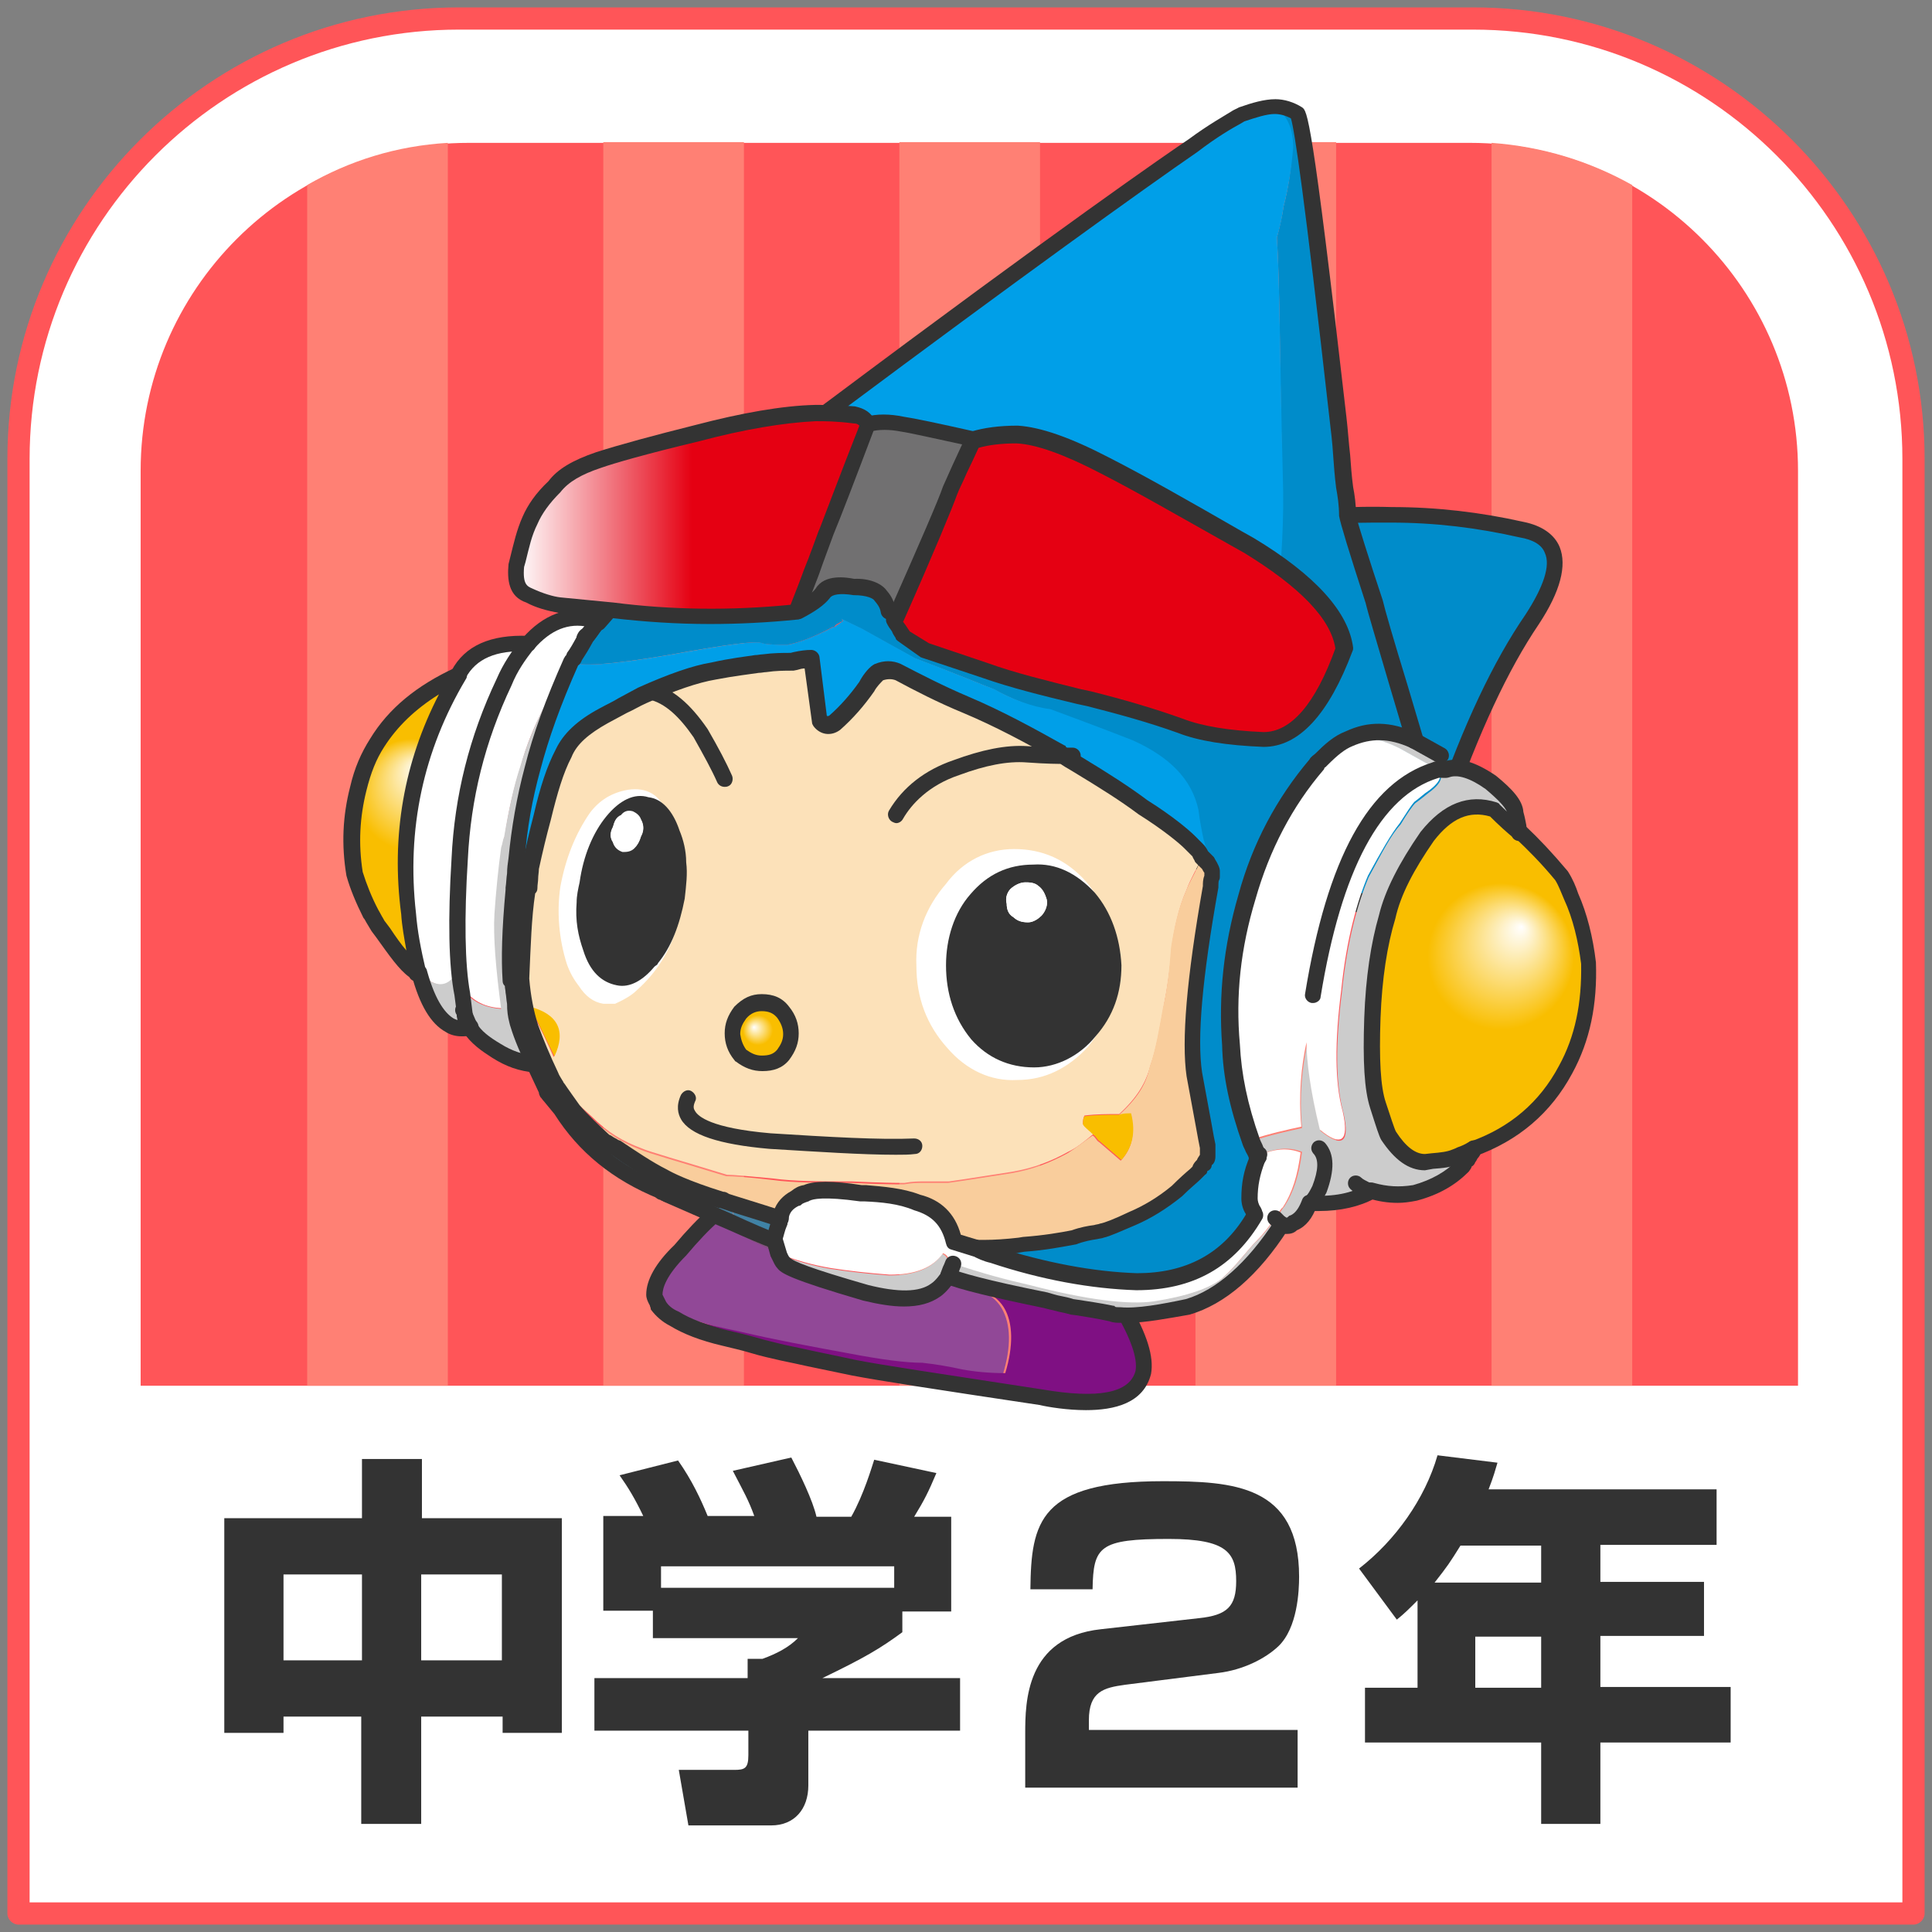
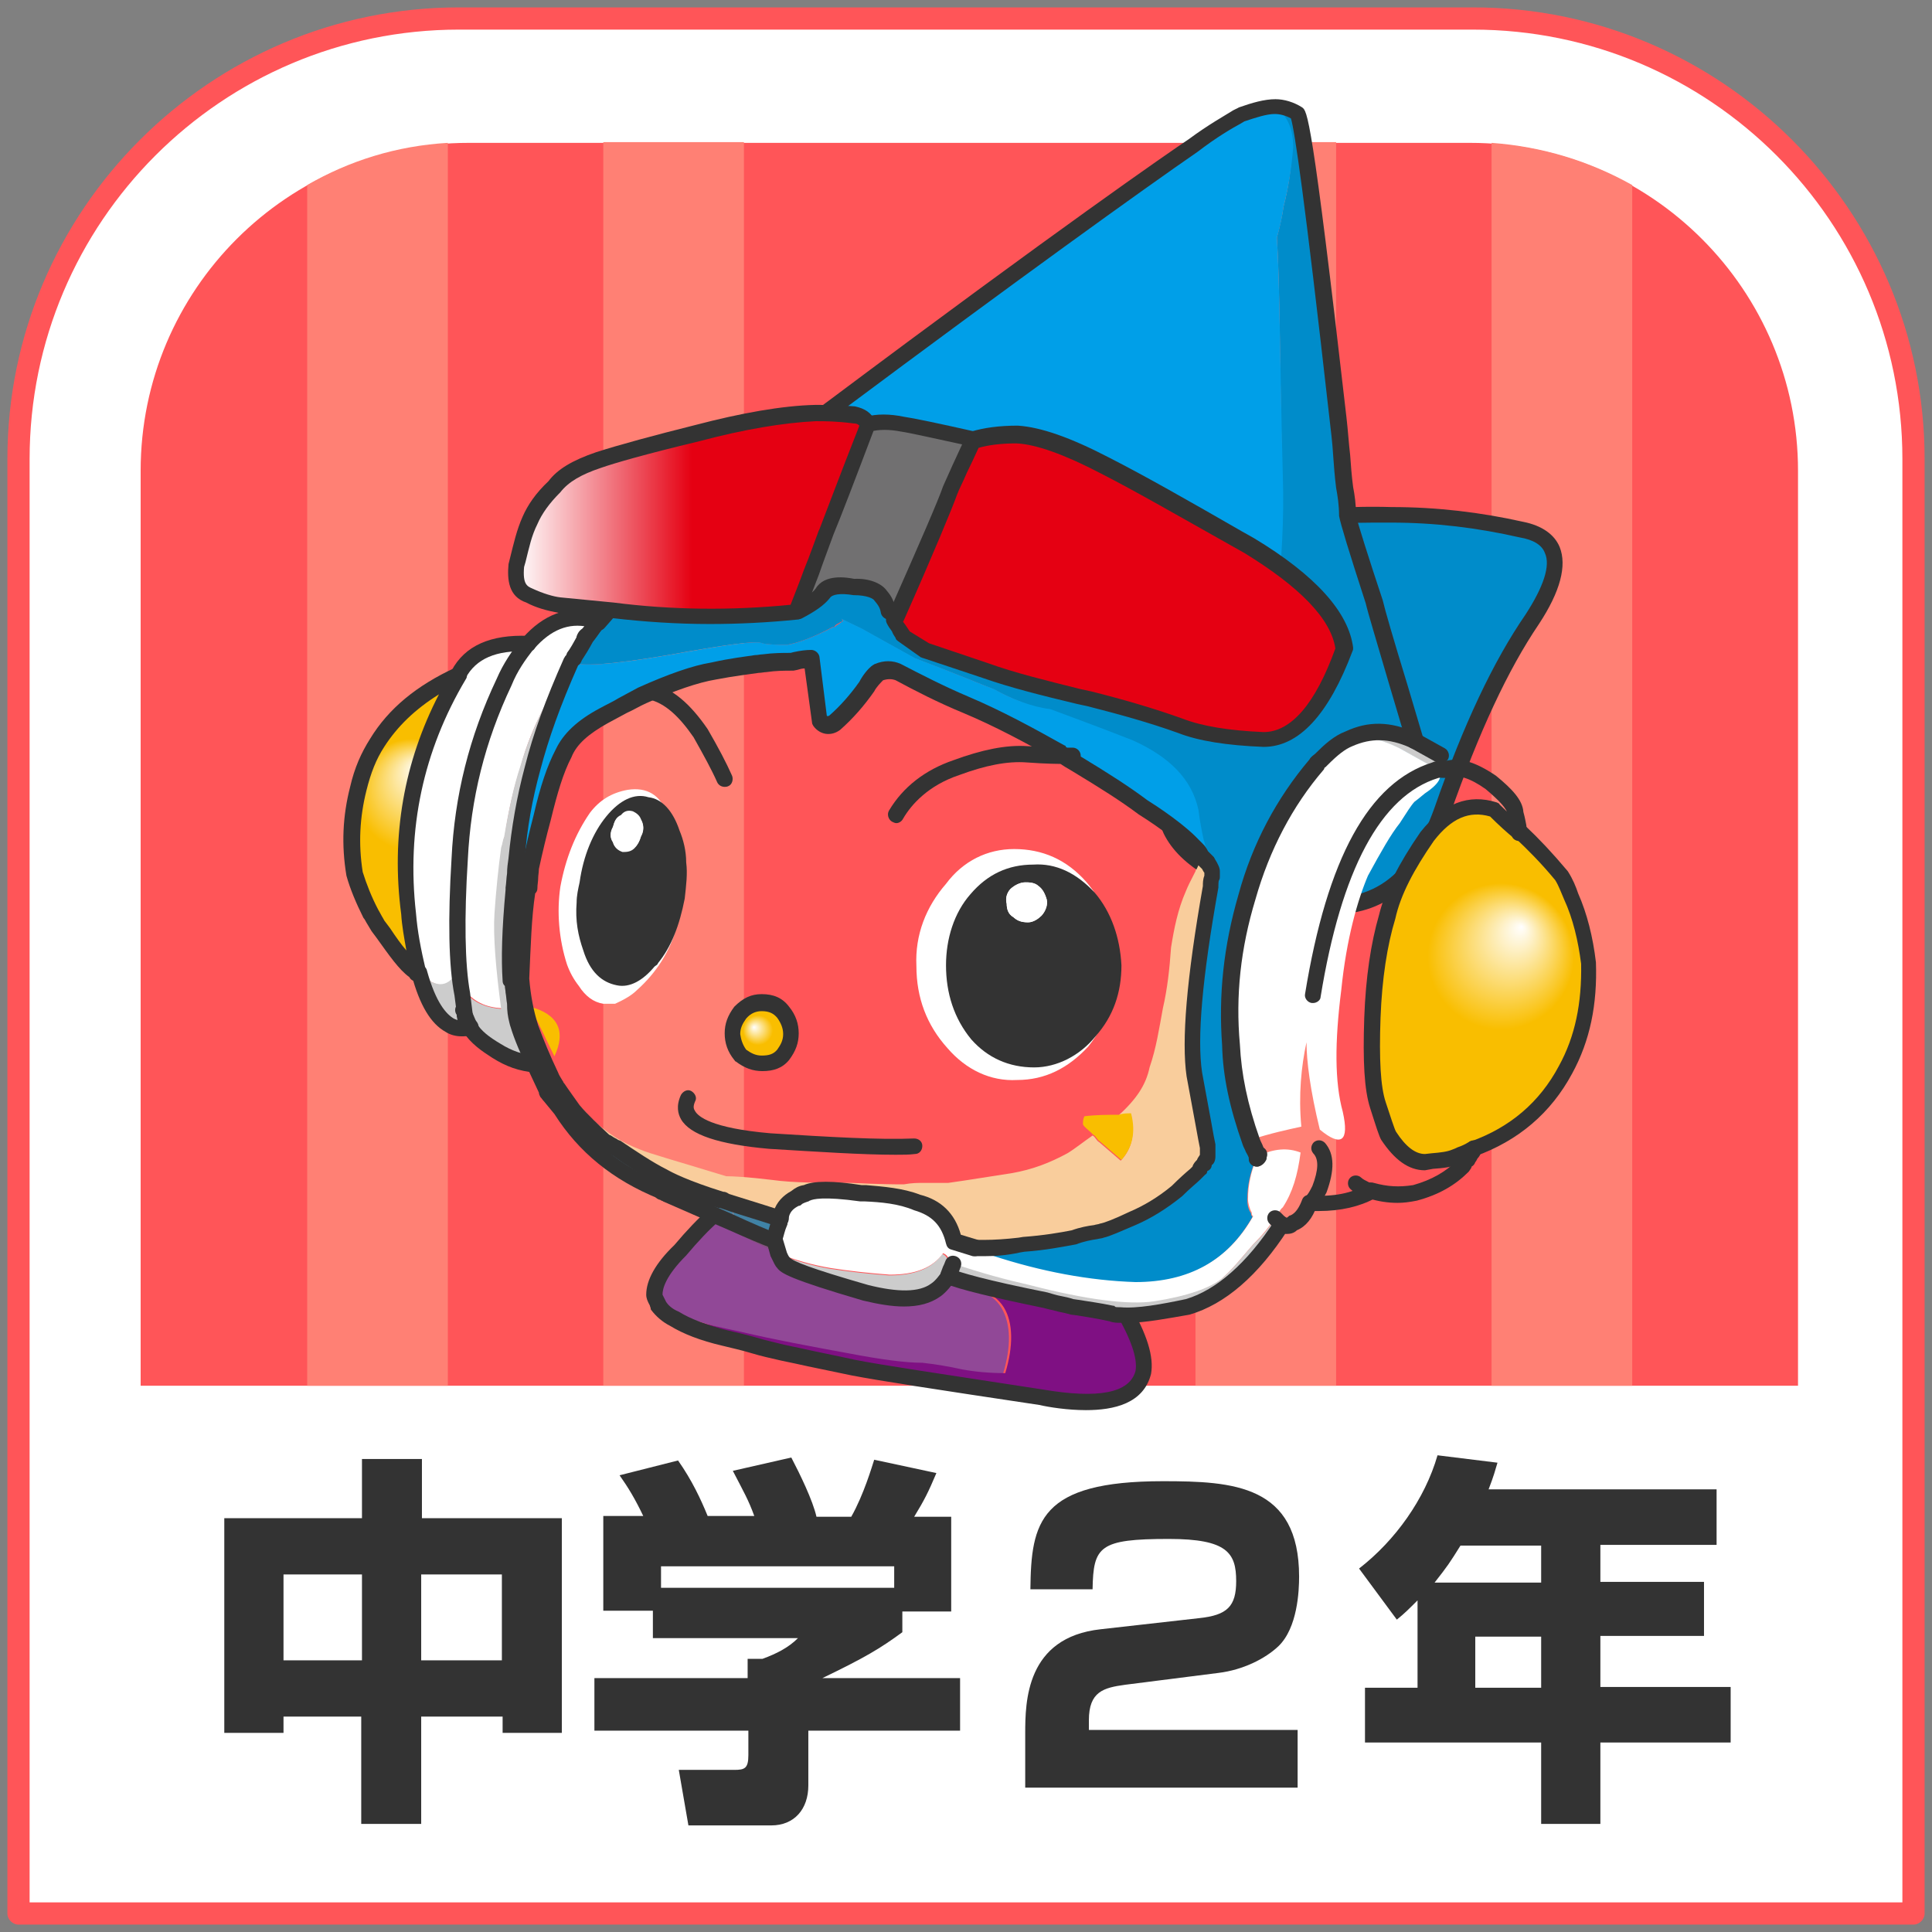
<svg xmlns="http://www.w3.org/2000/svg" version="1.1" id="レイヤー_1" x="0px" y="0px" viewBox="0 0 261 261" style="enable-background:new 0 0 261 261;" xml:space="preserve">
  <rect x="0" y="0" width="261" height="261" fill="#808080" stroke="none" />
  <style type="text/css">
	.st0{fill:#FFFFFF;}
	.st1{fill:#FF5558;}
	.st2{fill:#333333;}
	.st3{fill:#FF8074;}
	.st4{fill:#914897;}
	.st5{fill:#7F1083;}
	.st6{fill:#008CCA;}
	.st7{fill:#CCCCCC;}
	.st8{fill:url(#SVGID_1_);}
	.st9{fill:#009FE8;}
	.st10{fill:#FCE1B9;}
	.st11{fill:#F9BE00;}
	.st12{fill:url(#SVGID_2_);}
	.st13{fill:#2D87B0;}
	.st14{fill:#4B7E9A;}
	.st15{fill:#4E7C96;}
	.st16{fill:#4F7B94;}
	.st17{fill:#3B84A9;}
	.st18{fill:#3F83A6;}
	.st19{fill:#49809D;}
	.st20{fill:#4381A3;}
	.st21{fill:#4680A1;}
	.st22{fill:#F9CD9C;}
	.st23{fill:#855080;}
	.st24{fill:#DAC186;}
	.st25{fill:#4C7E99;}
	.st26{fill:#21B1E8;}
	.st27{fill:#E50012;}
	.st28{fill:#717071;}
	.st29{fill:url(#SVGID_3_);}
	.st30{fill:url(#SVGID_4_);}
</style>
  <g>
    <g>
      <path class="st0" d="M258.5,258.5H2.5V62C2.5,29.1,29.1,2.5,62,2.5h137c32.9,0,59.5,26.6,59.5,59.5V258.5z" />
      <path class="st1" d="M258.5,260H2.5c-0.8,0-1.5-0.7-1.5-1.5V62C1,28.4,28.4,1,62,1h137c33.6,0,61,27.4,61,61v196.5    C260,259.3,259.3,260,258.5,260z M4,257h253V62c0-32-26-58-58-58H62C30,4,4,30,4,62V257z" />
    </g>
    <g>
      <path class="st1" d="M243,187.2H19V63.6c0-24.5,19.9-44.3,44.3-44.3h135.3c24.5,0,44.3,19.9,44.3,44.3V187.2z" />
      <g>
        <path class="st2" d="M30.3,205.1h18.6v-8h8.1v8h18.9v29h-8v-2.2H56.9v14.5h-8.1v-14.5H38.3v2.2h-8V205.1z M38.3,212.7v11.6h10.6     v-11.6H38.3z M56.9,212.7v11.6h10.9v-11.6H56.9z" />
        <path class="st2" d="M86.9,204.8c-1.1-2.3-2-3.8-3.2-5.5l7.9-2c1.9,2.7,3.1,5.3,4,7.5h6.3c-0.8-2.2-1.4-3.2-2.9-6.1l7.9-1.8     c1.2,2.3,2.9,5.8,3.4,8h4.7c1.7-3,2.8-6.8,3.1-7.7l8.4,1.8c-1.1,2.6-1.6,3.6-3,5.9h5v12.8h-6.6v2.8c-3,2.2-5,3.4-10.8,6.2h18.6     v7.1h-20.5v7.4c0,3.2-1.9,5.4-5,5.4H93l-1.3-7.5h7.5c1.4,0,1.9-0.2,1.9-2v-3.3H80.3v-7.1H101v-2.6h2c1.9-0.7,3.5-1.5,4.8-2.8     H88.2v-3.7h-6.7v-12.8H86.9z M120.8,211.6H89.3v2.9h31.5V211.6z" />
        <path class="st2" d="M152,227.6c-2.9,0.4-4.9,0.9-4.9,4.8v1.3h28.2v7.8h-36.8v-7.3c0-4.3,0.1-13,10.2-14.1l13.3-1.5     c3.8-0.4,5-1.6,5-5c0-3.8-1.2-5.7-9.1-5.7c-9.4,0-10.2,1-10.3,6.8h-8.4c0.1-9.1,1.2-14.6,17.9-14.6c9.5,0,18.4,0.5,18.4,12.9     c0,1.9-0.2,6.9-2.8,9.4c-1.8,1.7-4.8,3.2-8.1,3.6L152,227.6z" />
        <path class="st2" d="M191.5,216.2c-1.2,1.2-1.8,1.8-2.8,2.6l-5.1-6.9c4.9-3.8,8.9-9.4,10.6-15.3l8.1,1c-0.3,1-0.5,1.8-1.2,3.6     h30.8v7.5h-15.7v5h14v7.3h-14v6.9h17.6v7.5h-17.6v11h-8v-11h-23.8V228h7.1V216.2z M208.2,213.8v-5h-10.9c-1.5,2.4-1.7,2.7-3.5,5     H208.2z M199.3,221.1v6.9h8.9v-6.9H199.3z" />
      </g>
      <g>
        <rect x="81.5" y="19.2" class="st3" width="19" height="168" />
-         <rect x="121.5" y="19.2" class="st3" width="19" height="168" />
        <path class="st3" d="M41.5,187.2h19V19.3c-6.9,0.4-13.3,2.4-19,5.7V187.2z" />
        <rect x="161.5" y="19.2" class="st3" width="19" height="168" />
        <path class="st3" d="M220.5,25c-5.7-3.2-12.1-5.2-19-5.7v167.9h19V25z" />
      </g>
      <g>
        <g>
          <path class="st4" d="M105.8,169.7c-0.4-0.4-0.5-0.9-0.7-1.3c-0.2,0-0.4,0-0.5-0.2c0-0.2-0.2-0.2-0.2-0.2c-2.7-1.3-5.4-2.4-8-3.8      c-1.1,0.9-2.7,2.5-4.5,4.7c-2.5,2.5-3.4,4.5-3.4,6c0,0.4,0.4,0.9,0.5,1.4c0.4,0.2,0.5,0.4,0.9,0.4c1.6,1.1,4.9,2,9.8,3.3      c4.7,1.1,9.6,2,14.5,2.9c4.7,0.9,8,1.3,10.1,1.3c1.8,0.2,3.6,0.5,5.4,0.9c1.6,0.4,3.6,0.5,5.8,0.5c1.1-3.6,1.1-6.7-0.2-8.9      s-4.3-3.4-9.1-3.4c-2,1.4-5.3,1.4-9.4,0.2C110,171.7,106.4,170.5,105.8,169.7" />
          <path class="st5" d="M89.9,176.8c-0.4,0-0.5-0.2-0.9-0.4c0.4,0.5,1.1,1.3,2.2,1.8c1.4,0.9,3.6,1.8,6.7,2.5c2.5,0.5,5.4,1.4,8,2      c2.5,0.5,5.8,1.3,9.4,2c3.6,0.7,12,2,25.4,4c8.3,1.4,12.9,0.4,13.8-3.3c0.4-2.2-0.7-5.1-2.9-8.9c-0.5,0-0.9,0-1.3-0.2      c-2.4-0.5-4.2-0.7-5.4-1.1c-1.3-0.2-2.4-0.4-3.4-0.7c-7.1-1.4-11.4-2.5-13.2-3.3c-0.5,0.7-1.1,1.4-1.8,2c4.7,0,7.8,1.3,9.1,3.4      s1.3,5.3,0.2,8.9c-2.2,0-4.2-0.2-5.8-0.5c-1.8-0.4-3.6-0.7-5.4-0.9c-2.2,0-5.4-0.4-10.1-1.3c-4.9-0.9-9.8-1.8-14.5-2.9      C94.8,178.8,91.5,177.9,89.9,176.8" />
          <path class="st2" d="M146.7,190.5c-2.5,0-5-0.4-6.3-0.7c-14-2.1-21.8-3.3-25.4-4c-2.8-0.6-5.4-1.1-7.6-1.6l-1.9-0.4      c-1.3-0.3-2.7-0.6-4-1c-1.3-0.4-2.7-0.7-3.9-1c-3-0.7-5.3-1.6-7.1-2.7c-1-0.5-1.9-1.3-2.5-2.1c-0.1-0.1-0.1-0.2-0.1-0.3      c-0.1-0.2-0.1-0.4-0.2-0.5c-0.2-0.4-0.4-0.8-0.4-1.3c0-2,1.3-4.3,3.8-6.7c1.6-1.9,3.3-3.7,4.6-4.8c0.5-0.4,1.1-0.3,1.5,0.1      c0.4,0.5,0.3,1.1-0.1,1.5c-1.2,1-2.8,2.7-4.4,4.6c-2.8,2.8-3.2,4.5-3.2,5.3c0,0,0.1,0.2,0.2,0.4c0.1,0.2,0.2,0.4,0.3,0.6      c0.2,0.3,0.7,0.9,1.7,1.3c1.6,1,3.8,1.8,6.5,2.5c1.3,0.3,2.6,0.6,4,1c1.3,0.4,2.7,0.7,3.9,1l1.9,0.4c2.2,0.5,4.8,1,7.5,1.6      c3.5,0.7,11.6,1.9,25.3,4c7.6,1.3,11.8,0.5,12.6-2.5c0.3-1.7-0.6-4.3-2.8-8.1c-0.3-0.5-0.1-1.2,0.4-1.5c0.5-0.3,1.2-0.1,1.5,0.4      c2.5,4.3,3.4,7.3,3,9.6C154.5,189.6,150.5,190.5,146.7,190.5z" />
        </g>
        <g>
          <path class="st6" d="M206.9,83.7c4.5-6.9,4-11.1-1.4-12.1c-5.4-1.3-11.2-2-17.6-2c-6.3-0.2-13,0.4-19.9,1.8      c-6.9,1.3-10.9,7.2-11.6,18.3c-0.5,11.1,0,18.5,1.8,22.5c2,4,7.4,7.2,17,9.6c9.4,2.4,15.8-1.6,19.6-12.1      C198.4,99.3,202.4,90.4,206.9,83.7" />
          <path class="st2" d="M180.2,123.5c-1.6,0-3.4-0.2-5.3-0.7c-9.7-2.4-15.5-5.7-17.7-10.2c-1.9-4.2-2.5-11.5-1.9-23      c0.7-11.4,4.9-17.9,12.5-19.3c6.7-1.4,13.4-2,20.2-1.8c0,0,0,0,0,0c6.1,0,12,0.7,17.8,2c2.5,0.5,4.2,1.7,4.9,3.4      c1,2.5,0.1,6-2.8,10.4c0,0,0,0,0,0c-4.2,6.2-8.1,14.6-12,25.7C192.5,119,187.4,123.5,180.2,123.5z M185.6,70.6      c-5.8,0-11.6,0.6-17.4,1.8c-6.5,1.2-10.1,7-10.7,17.3c-0.5,11,0,18.2,1.7,21.9c1.9,3.8,7.4,6.8,16.3,9      c8.8,2.2,14.7-1.4,18.3-11.5c3.9-11.2,7.9-19.7,12.3-26.1c2.4-3.7,3.4-6.6,2.6-8.3c-0.4-1.1-1.6-1.8-3.4-2.1      c-5.7-1.3-11.4-2-17.4-2C187.1,70.6,186.4,70.6,185.6,70.6z M206.9,83.7L206.9,83.7L206.9,83.7z" />
          <g>
            <path class="st7" d="M195.5,103.8l-0.9-1.8l-3.6-2h-0.2c-3.3-1.4-6-1.4-8.7-0.2c2-0.5,4.3,0,7.1,1.4c2.9,1.6,4.5,2.5,4.7,2.7       C194.3,103.8,194.8,103.8,195.5,103.8" />
-             <path class="st7" d="M201.9,109.4c1.1,1.1,2.4,2.2,3.4,3.1c-0.2-0.7-0.2-1.6-0.5-2.7c0-1.1-1.1-2.4-3.3-4.2       c-2.4-1.6-4.3-2.4-6-1.8c-0.7,0-1.3,0-1.6,0.2c1.3,0.7,0.9,1.8-0.9,3.1c-0.5,0.4-1.1,0.9-1.8,1.4c-0.4,0.4-1.1,1.4-2,2.9       c-1.3,1.4-2.5,3.8-4.3,7.1c-1.4,3.3-2.9,8.5-3.6,15.4c-0.9,7.1-0.9,12.5,0.2,16.5c0.9,4-0.2,4.7-3.1,2.4       c-1.3-5.3-1.8-9.2-1.8-11.8c-0.7,3.3-1.1,7.1-0.7,11.4c-1.8,0.4-4.2,0.9-6.9,1.8c0.4,0.7,0.5,1.3,0.9,2c0,0,0.2,0,0.4-0.2       c2-0.9,3.8-1.1,5.6-0.4c-0.4,3.1-1.1,5.4-2.4,7.4c-0.4,0.4-0.5,0.9-1.1,1.4c0.5,0.5,0.7,0.7,0.9,0.9c0.4,0.4,0.9,0.4,1.6-0.2       c0.9-0.4,1.6-1.3,2.2-2.7c0.5-0.4,0.9-1.1,1.3-1.8c0.9-2.4,1.1-4.3,0-5.6c1.1,1.3,0.9,3.3,0,5.6c-0.4,0.7-0.7,1.4-1.3,1.8       c3.3,0.2,6-0.4,8.2-1.6c-0.7-0.4-1.4-0.5-2-1.1c0.5,0.5,1.3,0.7,2,1.1c1.8,0.5,3.6,0.7,5.8,0.4c2.5-0.7,4.7-1.8,6.5-3.6       c0.4-0.4,0.4-0.7,0.7-0.9c0.2-0.5,0.5-0.9,0.7-1.4c-0.7,0.5-1.4,0.7-2.4,1.1c-1.1,0.5-2.4,0.5-4.2,0.7c-1.6,0-3.3-1.1-4.9-3.6       c-0.2-0.4-0.7-2-1.4-4.2c-0.7-2.4-0.9-6.3-0.7-11.8c0.2-5.6,0.9-10.1,2-13.6c0.9-3.6,2.9-7.2,5.4-10.9       C195.5,109.6,198.4,108.3,201.9,109.4" />
            <radialGradient id="SVGID_1_" cx="597.937" cy="133.24" r="19.769" fx="603.557" fy="125.171" gradientTransform="matrix(1 0 0 1 -398 0)" gradientUnits="userSpaceOnUse">
              <stop offset="0" style="stop-color:#FFFFFF" />
              <stop offset="0.5" style="stop-color:#F9BE00" />
            </radialGradient>
            <path class="st8" d="M205.3,112.5c-1.1-0.9-2.4-2-3.4-3.1c-3.4-1.1-6.3,0.2-9.1,3.6c-2.5,3.6-4.5,7.2-5.4,10.9       c-1.1,3.4-1.8,8-2,13.6c-0.2,5.4,0,9.4,0.7,11.8c0.7,2.2,1.3,3.8,1.4,4.2c1.6,2.5,3.3,3.6,4.9,3.6c1.8-0.2,3.1-0.2,4.2-0.7       c0.9-0.4,1.6-0.5,2.4-1.1c5.6-2,9.8-5.6,12.5-10.7c2.4-4.3,3.3-9.1,3.1-14.3c-0.4-3.1-1.1-6.2-2.4-9.1       c-0.4-0.9-0.7-1.8-1.3-2.7C209.1,116.3,207.3,114.3,205.3,112.5" />
            <path class="st6" d="M173.4,27.9c-0.2,1.4-0.5,2.7-0.9,4.2c0.4,6.2,0.4,17,0.7,32.2c0.2,6-0.2,11.6-0.7,16.5l-0.9,7.2       c-0.2,0-0.2,0-0.2,0l0,0h0.2l0.9-7.2c-8.2-4.5-33-9.1-75-13.8c-6,5.6-11.6,11.1-16.7,17c-0.5,0.7-1.1,1.6-1.6,2.2       c-0.7,1.3-1.3,2.2-1.6,2.7c0,0.2-0.2,0.4-0.4,0.5c0.9,0.7,5.4,0.4,13-0.9c7.8-1.4,12-2,12.7-1.6c0.9,0.2,2,0.2,3.4,0.2       c1.3-0.2,3.4-0.9,6.2-2.4h0.2c0.2-0.4,0.5-0.4,0.9-0.7c0.4,0,0.2-0.4-0.2-0.5l2.9,1.4l0,0l7.2,4l4.9-3.3h0.7V86       c-0.2-0.2-0.4-0.2-0.7-0.4l-4.9,3.3c5.8,2.2,9.2,3.6,10.7,4.2c2.4,1.3,5.1,2.4,7.8,3.1c2.4,0.9,6,2.2,11.1,4.2       c4.9,2.2,8,5.3,8.9,9.4c0.2,1.6,0.5,3.1,0.7,4c0.2,0.5,0.2,0.9,0.4,1.3v0.2v0.7c0-0.2-0.2-0.4-0.4-0.9       c-0.2,0.2-0.4,0.5-0.5,1.1c0.5,0.5,0.9,0.9,0.9,0.9c0.4,0.5,0.5,0.9,0.5,1.1s0,0.4,0,0.7c-0.2,0.4-0.2,0.9-0.2,1.3       c-2.2,12.3-2.9,20.7-2.2,25.4c1.1,5.8,1.6,9.1,1.8,9.8c0,0.5,0,0.9,0,1.3c0,0.2,0,0.4-0.2,0.4c-0.2,0.2-0.4,0.4-0.4,0.7       c-0.4,0.2-0.5,0.4-0.5,0.7c-0.4,0.4-1.4,1.3-3.1,2.9c-1.8,1.4-3.8,2.7-6,3.6c-2,0.9-3.4,1.4-4.2,1.6c-0.7,0.2-2.2,0.4-3.8,0.9       c-1.8,0.4-4.2,0.7-6.7,0.9c-2,0.2-3.8,0.4-5.3,0.4c-0.4,0-0.9,0-1.3,0c0.7,0.4,1.4,0.7,2.4,0.9c6.7,2.2,13.2,3.4,19.4,3.6       c7.2,0,12.5-2.9,15.9-8.9c-0.2-0.2-0.2-0.4-0.2-0.5c-0.4-0.5-0.5-1.3-0.5-1.8c0-2,0.4-3.6,1.1-5.4c0,0,0-0.2,0-0.4       c-0.4-0.7-0.5-1.3-0.9-2c-1.4-4.2-2.5-8.5-2.7-13c-0.5-6.7,0.2-13.2,2.2-19.9c1.8-6.5,4.9-12.7,9.4-17.9l-0.2-0.7       c0.4,0,0.7,0,0.9,0c1.3-1.3,2.4-2.2,3.6-2.7c2.7-1.3,5.4-1.3,8.7,0.2h0.2c-3.3-11.1-5.1-17-5.4-18.7       c-2.2-6.7-3.4-10.7-3.6-11.8c0-1.4-0.2-2.7-0.4-3.8c-0.4-3.4-0.5-6.3-0.9-9.4c-3.1-27-4.9-40.8-5.4-41.1       c-0.9-0.5-2-0.9-3.1-0.9c1.8,1.4,2.5,3.3,2.5,5.6C174.5,22.4,174.1,25.2,173.4,27.9" />
            <path class="st9" d="M129.2,86v-0.4h-0.7C128.8,85.9,129,85.9,129.2,86" />
            <path class="st9" d="M171.6,88h-0.2l0,0C171.4,88,171.4,88,171.6,88" />
            <path class="st9" d="M172.5,32.1c0.4-1.4,0.7-2.7,0.9-4.2c0.7-2.7,1.1-5.4,1.3-8c0-2.4-0.7-4.2-2.5-5.6c-1.3,0-2.9,0.5-4.5,1.1       c-0.9,0.5-3.3,1.8-6.5,4.2c-6.3,4.3-22.6,15.9-48.6,35.3c-5.3,3.8-10.3,8-15,12.1c42,4.7,66.9,9.2,75,13.8       c0.5-4.9,0.9-10.5,0.7-16.5C172.9,49.1,172.9,38.2,172.5,32.1" />
            <path class="st9" d="M134.3,93.1c-1.4-0.5-4.9-2-10.7-4.2l-7.2-4l0,0l-2.9-1.4c0.4,0.2,0.5,0.5,0.2,0.5       c-0.4,0.4-0.7,0.4-0.9,0.7h-0.2c-2.7,1.4-4.9,2.2-6.2,2.4c-1.4,0-2.5,0-3.4-0.2c-0.7-0.4-4.9,0.2-12.7,1.6       c-7.6,1.3-12.1,1.6-13,0.9c-2.2,4.9-4,9.6-5.3,14.5c-1.1,4-1.8,8-2.2,12.1l0,0c-0.2,1.3-0.2,2.7-0.4,4c0,0.2,0,0.2,0,0.2       c-0.4,4.7-0.5,8.9-0.4,12.1h1.1c0.2-4.5,0.4-8.5,0.9-12.1h0.2c0-0.9,0.2-1.8,0.2-2.7c0.5-2.5,1.1-4.7,1.6-6.7       c0.9-3.8,1.8-6.5,2.9-8.7c0.9-2,2.7-3.6,5.4-5.1c1.8-0.9,3.4-1.8,5.3-2.7c4-1.8,7.2-2.9,9.6-3.3c3.4-0.7,5.6-0.9,6.9-1.1       c1.4-0.2,2.5-0.2,3.6-0.2c1.1-0.2,2-0.4,2.7-0.4l1.1,8.3c0.5,0.7,1.3,0.9,2,0.4c1.6-1.4,3.1-3.1,4.3-4.9c0.4-0.7,1.1-1.6,1.6-2       c0.9-0.4,1.8-0.4,2.7,0c3.1,1.6,6,3.1,9.1,4.3c4.3,1.8,8.7,4.2,12.9,6.5c0.5,0.5,1.3,0.9,2.2,1.4c3.6,2.2,6.5,4,8.9,5.8       c3.4,2.2,5.6,4,6.3,4.7c0.4,0.4,0.7,0.7,1.1,1.1c0.2,0.2,0.4,0.5,0.5,0.9c0.2-0.5,0.4-0.9,0.5-1.1h0.4       c-0.2-0.4-0.2-0.7-0.4-1.3c-0.2-0.9-0.5-2.4-0.7-4c-0.9-4.2-4-7.2-8.9-9.4c-5.1-2-8.7-3.3-11.1-4.2       C139.4,95.5,136.6,94.4,134.3,93.1" />
-             <path class="st10" d="M130.3,95.6c-3.1-1.3-6-2.7-9.1-4.3c-0.9-0.4-1.8-0.4-2.7,0c-0.5,0.4-1.3,1.3-1.6,2       c-1.3,1.8-2.7,3.4-4.3,4.9c-0.7,0.5-1.4,0.4-2-0.4l-1.1-8.3c-0.7,0-1.6,0.2-2.7,0.4c-1.1,0-2.2,0-3.6,0.2       c-1.3,0.2-3.4,0.4-6.9,1.1c-2.4,0.4-5.6,1.4-9.6,3.3c-1.8,0.9-3.4,1.8-5.3,2.7c-2.7,1.4-4.5,3.1-5.4,5.1       c-1.1,2.2-2,4.9-2.9,8.7c-0.5,2-1.1,4.2-1.6,6.7c0,0.9-0.2,1.8-0.2,2.7H71c-0.5,3.6-0.7,7.6-0.9,12.1c0.2,2.4,0.5,4.5,1.3,6.7       c0.7,2,1.6,4.2,2.7,6.5l0.7-2.9c-0.7-1.6-1.8-4-3.3-6.7c3.8,0.9,4.9,3.3,3.3,6.7l-0.7,2.9c0.4,0.4,0.5,0.7,0.9,0.9       c1.6,1.3,3.3,2.7,4.9,4.2c2.2,2.2,4.3,3.4,6.7,4.3c1.1,0.5,5.1,1.6,11.6,3.6c0.9,0,2.9,0.2,6.2,0.5c2.9,0.4,6.5,0.4,10.7,0.4       c4,0.2,6.3,0.2,6.9,0.2l0,0c0.2,0,0.2,0,0.2,0c1.1-0.2,1.8-0.2,2.9-0.2c1.1,0,2.2,0,3.1,0c2.9-0.4,5.8-0.9,8.5-1.3       c2.9-0.5,5.3-1.4,7.6-2.7c1.1-0.5,2.2-1.4,3.4-2.4c-0.7-0.7-1.3-1.1-1.4-1.4c0-0.4,0-0.7,0.2-1.1c1.6-0.2,3.1-0.2,4.7-0.2l0,0       l0,0c2.4-2.2,3.6-4.2,4.2-6.5c0.9-2.5,1.3-5.3,1.8-8c0.5-2.5,0.9-5.3,1.1-8.2c0.4-2.5,0.9-5.1,2-7.6c0.5-1.4,1.4-2.9,2-4.2       c-0.2-0.4-0.4-0.7-0.5-0.9c-0.4-0.4-0.7-0.7-1.1-1.1c-0.7-0.7-2.9-2.5-6.3-4.7c-2.4-1.8-5.3-3.6-8.9-5.8       c-0.9-0.5-1.6-0.9-2.2-1.4C139,99.8,134.6,97.5,130.3,95.6" />
            <path class="st11" d="M71.6,136c1.4,2.7,2.5,5.1,3.3,6.7C76.5,139.3,75.4,137,71.6,136" />
            <path class="st0" d="M182.1,99.8c-1.3,0.5-2.4,1.4-3.6,2.7c-0.2,0.2-0.5,0.4-0.7,0.7c-4.5,5.3-7.6,11.4-9.4,17.9       c-2,6.7-2.7,13.2-2.2,19.9c0.2,4.5,1.3,8.9,2.7,13c2.7-0.9,5.1-1.4,6.9-1.8c-0.4-4.3,0-8.2,0.7-11.4c0,2.5,0.5,6.5,1.8,11.8       c2.9,2.4,4,1.6,3.1-2.4c-1.1-4-1.1-9.4-0.2-16.5c0.7-6.9,2.2-12.1,3.6-15.4c1.8-3.3,3.1-5.6,4.3-7.1c0.9-1.4,1.6-2.5,2-2.9       c0.7-0.5,1.3-1.1,1.8-1.4c1.8-1.3,2.2-2.4,0.9-3.1c-8.2,2.5-13.6,12.7-16.5,30.4c2.9-17.8,8.3-27.9,16.5-30.4       c-0.2-0.2-1.8-1.1-4.7-2.7C186.5,99.8,184.1,99.3,182.1,99.8" />
            <radialGradient id="SVGID_2_" cx="452.925" cy="111.317" r="15.133" fx="454.555" fy="103.436" gradientTransform="matrix(1 0 0 1 -398 0)" gradientUnits="userSpaceOnUse">
              <stop offset="0" style="stop-color:#FFFFFF" />
              <stop offset="0.5" style="stop-color:#F9BE00" />
            </radialGradient>
            <path class="st12" d="M62,91.1c-5.1,2.4-8.7,5.4-11.1,9.2c-1.3,2-2,4-2.5,6.2c-1.1,4.2-1.1,8-0.5,11.4c0.5,1.8,1.3,3.6,2.2,5.4       c0.4,0.5,0.7,1.3,1.1,1.8c2.2,3.1,3.6,5.3,5.1,6.2c0,0.2,0,0.2,0.2,0.2c0,0,0,0,0.2,0l0,0c-0.7-3.1-1.3-5.6-1.4-8.2       C53.8,112,56,101.1,62,91.1" />
            <path class="st0" d="M80.8,84c-0.4-0.2-0.5-0.2-0.9-0.4c-3.1-0.7-6,0.4-8.5,3.3c-1.1,1.4-2.4,3.1-3.3,5.3       c-3.6,7.6-5.6,15.4-6,23.9c-0.5,8.3-0.4,14.5,0.4,18.3c0-0.7,0-0.7,0.2-0.7c1.3,1.6,2.9,2.4,5.1,2.5c-0.7-5.3-1.1-9.8-0.9-12.9       c0.2-2.9,0.5-6,0.9-8.9c0.2-0.5,0.2-1.1,0.4-1.4c0.5-3.6,1.3-6.9,2.2-9.6c0.7-2.7,1.8-5.4,3.3-8.2c0.7-1.4,1.4-3.1,2.5-4.5       c0.4-0.4,0.7-0.9,1.1-1.3l0,0c0.2-0.2,0.4-0.4,0.4-0.5c0.4-0.5,0.9-1.4,1.6-2.7c-0.2,0-0.2,0-0.2,0s0.2-0.4,0.4-0.4       C79.9,85.3,80.3,84.6,80.8,84" />
-             <path class="st9" d="M79.4,85.9c-0.2,0-0.4,0.4-0.4,0.4s0,0,0.2,0c0.5-0.5,1.1-1.4,1.6-2.2C80.3,84.6,79.9,85.3,79.4,85.9" />
            <path class="st7" d="M77.2,89.5c-0.4,0.4-0.7,0.9-1.1,1.3c-1.1,1.4-1.8,3.1-2.5,4.5c-1.4,2.7-2.5,5.4-3.3,8.2       c-0.9,2.7-1.6,6-2.2,9.6c-0.2,0.4-0.2,0.9-0.4,1.4c-0.4,2.9-0.7,6-0.9,8.9c-0.2,3.1,0.2,7.6,0.9,12.9c-2.2-0.2-3.8-0.9-5.1-2.5       c-0.2,0-0.2,0-0.2,0.7l0.4,3.1c0.2,0.4,0.4,0.9,0.5,1.3c0.9,1.4,2.2,2.4,3.6,3.3c1.4,0.9,3.1,1.6,5.3,1.8       c-1.3-2.4-2-4.3-2.4-5.6c-0.2-0.9-0.4-1.6-0.4-2.7l0,0c-0.2-0.9-0.2-2-0.4-3.1h-0.2c-0.2-3.3,0-7.4,0.4-12.1c0,0,0,0,0-0.2       c0.2-1.3,0.2-2.7,0.4-4l0,0c0.4-4.2,1.1-8.2,2.2-12.1C73.2,99.1,75,94.4,77.2,89.5L77.2,89.5" />
            <path class="st0" d="M68.2,92.2c0.9-2.2,2.2-3.8,3.3-5.3c-4.5-0.2-7.8,1.1-9.4,4.2c-6,10-8.2,20.8-6.9,32.2       c0.2,2.5,0.7,5.1,1.4,8.2v-0.2c2,2,3.6,2.4,4.9,0.5c0.2,0.2,0.4,1.1,0.7,2.4l0.4,0.2c-0.7-3.8-0.9-10-0.4-18.3       C62.5,107.6,64.5,99.8,68.2,92.2" />
            <path class="st7" d="M62.5,136.4c-0.2-0.9-0.2-1.6-0.4-2.2c-0.4-1.3-0.5-2.2-0.7-2.4c-1.3,1.8-2.9,1.4-4.9-0.5v0.2       c1.6,5.8,4,8.2,6.9,7.2c-0.2-0.4-0.4-0.9-0.5-1.3C62.7,137,62.7,136.6,62.5,136.4" />
            <polyline class="st13" points="70,132.4 70.1,132.4 70,132.4 70,132.4 69.8,132.4 69.8,132.4 69.6,132.4 69.6,132.4        69.6,132.4 69.8,132.4 69.8,132.4 70,132.4 70,132.4      " />
            <polyline class="st14" points="69.6,132.4 69.6,132.4 69.6,132.4      " />
            <polyline class="st15" points="69.6,132.4 69.4,132.4 69.6,132.4      " />
            <polyline class="st16" points="69.4,132.4 69.1,132.4 69.4,132.4      " />
            <path class="st16" d="M70.1,132.4h-1.1h0.2c0.2,1.1,0.2,2.2,0.4,3.1l0,0c0,1.1,0.2,1.8,0.4,2.7c0.4,1.3,1.1,3.3,2.4,5.6       l1.6,3.4v0.2c0.5,0.7,1.1,1.6,1.8,2.4c2.9,4.3,6.9,7.8,11.6,10.3l-0.2-2c-1.4-0.9-2.7-1.6-4.2-2.7c-0.5-0.2-0.9-0.5-1.4-0.7       c-1.6-1.4-3.1-2.9-4.3-4.3c-1.4-2.2-2.4-3.3-2.4-3.4c-0.4-0.5-0.5-0.9-0.7-1.3c-1.1-2.4-2-4.5-2.7-6.5       C70.7,137,70.3,134.8,70.1,132.4" />
            <path class="st17" d="M104.7,165l0.2,1.3c0.2-0.4,0.2-0.7,0.4-1.3C105.1,165,104.9,165,104.7,165" />
            <path class="st18" d="M104.9,166.3l-0.2-1.3c-1.1-0.5-2-0.7-2.9-0.9l0.2,2.5c1.1,0.4,1.8,0.7,2.5,0.9       C104.6,167,104.7,166.8,104.9,166.3" />
            <path class="st14" d="M90.3,159.8c-0.4-0.2-0.7-0.4-0.9-0.4c-0.7-0.5-1.4-0.7-2.2-1.3l0.2,2c0.7,0.2,1.3,0.5,2,0.7l-0.4-0.2       c0,0.2,0.2,0.2,0.4,0.2v0.2c0.2,0,0.4,0.2,0.5,0.2c0.2,0.2,0.4,0.2,0.4,0.2l0,0V159.8" />
            <path class="st19" d="M93.2,161.1l0.2,1.6c1.1,0.5,2,0.9,2.9,1.4l-0.2-2C95,161.8,93.9,161.4,93.2,161.1" />
            <path class="st14" d="M93.3,162.7l-0.2-1.6c-1.3-0.5-2.4-0.9-2.9-1.3v1.6C91.3,162,92.4,162.3,93.3,162.7" />
            <path class="st20" d="M99,163l0.2,2.2c1.1,0.5,2,0.9,2.9,1.4l-0.2-2.5C100.8,163.8,99.9,163.2,99,163" />
            <path class="st21" d="M99.1,165.2L99,163c-0.5-0.2-0.9-0.4-1.1-0.4c-0.4-0.2-0.4-0.2-0.5-0.2c-0.5,0-0.7-0.2-1.3-0.4l0.2,2       C97.1,164.5,98.2,165,99.1,165.2" />
            <path class="st22" d="M75,146.6l-0.2,0.4c0,0.2,0.9,1.3,2.4,3.4c1.3,1.4,2.7,2.9,4.3,4.3c0.5,0.2,0.9,0.5,1.4,0.7       c2.2,1.4,4.3,2.9,6.3,4c1.3,0.7,3.8,1.8,8,3.1c0.2,0,0.2,0,0.5,0.2c2,0.7,4.5,1.4,7.4,2.4c0-0.2,0.2-0.7,0.2-0.9       c0.4-1.1,1.1-1.8,2-2.2c0.4-0.4,0.7-0.5,1.4-0.7c1.1-0.5,3.6-0.5,7.2,0c0.2,0,0.2,0,0.5,0c2.4,0.2,4.9,0.4,7.1,1.3       c2.7,0.7,4.3,2.4,5.1,5.3l2.9,0.9c0.4,0,0.9,0,1.3,0c1.4,0,3.3-0.2,5.3-0.4c2.5-0.2,4.9-0.5,6.7-0.9c1.6-0.5,3.1-0.7,3.8-0.9       c0.7-0.2,2.2-0.7,4.2-1.6c2.2-0.9,4.2-2.2,6-3.6c1.6-1.6,2.7-2.5,3.1-2.9c0-0.4,0.2-0.5,0.5-0.7c0-0.4,0.2-0.5,0.4-0.7       c0.2,0,0.2-0.2,0.2-0.4c0-0.4,0-0.7,0-1.3c-0.2-0.7-0.7-4-1.8-9.8c-0.7-4.7,0-13,2.2-25.4c0-0.4,0-0.9,0.2-1.3       c0-0.4,0-0.5,0-0.7s-0.2-0.5-0.5-1.1c0,0-0.4-0.4-0.9-0.9c-0.5,1.3-1.4,2.7-2,4.2c-1.1,2.5-1.6,5.1-2,7.6       c-0.2,2.9-0.5,5.6-1.1,8.2c-0.5,2.7-0.9,5.4-1.8,8c-0.5,2.4-1.8,4.3-4.2,6.5c0.5-0.2,1.1-0.2,1.6-0.2c0.7,2.7,0.2,4.7-1.3,6.3       l-2.9-2.5c-0.4-0.2-0.5-0.7-0.9-0.9c-1.3,0.9-2.4,1.8-3.4,2.4c-2.4,1.3-4.7,2.2-7.6,2.7c-2.7,0.4-5.6,0.9-8.5,1.3       c-0.9,0-2,0-3.1,0c-1.1,0-1.8,0-2.9,0.2c0,0,0,0-0.2,0l0,0c-0.5,0-2.9,0-6.9-0.2c-4.2,0-7.8,0-10.7-0.4       c-3.3-0.4-5.3-0.5-6.2-0.5c-6.5-2-10.5-3.1-11.6-3.6c-2.4-0.9-4.5-2.2-6.7-4.3C78.3,149.3,76.7,147.8,75,146.6" />
            <path class="st7" d="M105.1,169.4c0.2,0.4,0.4,0.9,0.7,1.3c0.5,0.7,4.2,2,11.1,4c4.2,1.1,7.4,1.1,9.4-0.4       c0.7-0.5,1.3-1.3,1.8-2c0.2-0.5,0.4-0.9,0.5-1.4c0-0.2-0.2-0.2-0.4-0.4c-0.2-0.5-0.4-0.9-0.9-1.1c-1.4,2-3.8,2.9-7.2,2.9       c-2.7-0.2-5.4-0.5-8-0.9C109.8,171,107.3,170.3,105.1,169.4" />
            <path class="st23" d="M104.6,169.2c0.2,0.2,0.4,0.2,0.5,0.2l-0.5-1.8c-2.4-0.9-7.1-3.1-14.3-6.2c0,0-0.2,0-0.4-0.2       c0,0,0,0-0.4-0.2c7.2,4.2,12.1,6.7,14.9,8C104.4,169.2,104.6,169.2,104.6,169.2" />
            <path class="st0" d="M108.9,161.2c-0.7,0.2-1.1,0.4-1.4,0.7c-0.9,0.4-1.6,1.1-2,2.2c0,0.2-0.2,0.7-0.2,0.9       c-0.4,0.9-0.5,1.8-0.7,2.5l0.5,1.8c2.2,0.9,4.7,1.6,7.1,2c2.5,0.4,5.3,0.7,8,0.9c3.4,0,5.8-0.9,7.2-2.9       c0.5,0.2,0.7,0.5,0.9,1.1c0.2,0.2,0.4,0.2,0.4,0.4c3.8,1.3,7.2,2.2,10.3,2.9c7.8,2,13.4,2.7,16.8,2.2c4.5-0.7,7.6-1.8,9.2-3.1       c1.6-1.4,2.9-3.1,4.3-4.7c1.3-1.3,2.2-2.4,2.9-3.6c0.5-0.5,0.7-1.1,1.1-1.4c1.3-2,2-4.3,2.4-7.4c-1.8-0.7-3.6-0.5-5.6,0.4       c-0.2,0.2-0.2,0.4-0.4,0.5c-0.7,1.8-1.1,3.4-1.1,5.4c0,0.5,0.2,1.3,0.5,1.8c0,0.2,0,0.4,0.2,0.5c-3.4,6-8.7,8.9-15.9,8.9       c-6.2-0.2-12.7-1.4-19.4-3.6c-0.9-0.2-1.6-0.5-2.4-0.9l-2.9-0.9c-0.7-2.9-2.4-4.5-5.1-5.3c-2.2-0.9-4.7-1.1-7.1-1.3       c-0.4,0-0.7,0-1.3,0h0.7C112.5,160.7,110,160.7,108.9,161.2" />
            <path class="st24" d="M116.7,161.2c-0.4,0-0.4,0-0.5,0h-0.7C116,161.2,116.3,161.2,116.7,161.2" />
            <path class="st25" d="M89.3,161.1c0,0,0,0,0.2,0c0.4,0.2,0.4,0.2,0.4,0.2C89.7,161.2,89.5,161.1,89.3,161.1" />
            <polyline class="st26" points="163.1,115 162.7,115 163.1,115.2 163.1,115      " />
            <path class="st11" d="M152.8,150.4c-0.5,0-1.1,0-1.6,0.2l0,0l0,0c-1.6,0-3.1,0-4.7,0.2c-0.2,0.4-0.2,0.7-0.2,1.1       c0.2,0.4,0.7,0.7,1.4,1.4c0.4,0.2,0.5,0.7,0.9,0.9l2.9,2.5C152.9,155.1,153.5,153.1,152.8,150.4" />
            <path class="st7" d="M141.3,175.5c1.1,0.4,2.2,0.5,3.4,0.9c1.3,0.2,3.1,0.4,5.4,0.9c0.4,0.2,0.7,0.2,1.3,0.2       c2.2,0.2,5.4-0.4,9.1-1.1c4.3-1.3,8.7-4.9,12.7-11.1c-0.2-0.2-0.4-0.4-0.9-0.9c-0.7,1.3-1.6,2.4-2.9,3.6       c-1.4,1.6-2.7,3.3-4.3,4.7c-1.6,1.3-4.7,2.4-9.2,3.1c-3.4,0.5-9.1-0.2-16.8-2.2c-3.1-0.7-6.5-1.6-10.3-2.9       c-0.2,0.5-0.4,0.9-0.5,1.4C129.9,173,134.3,174.1,141.3,175.5" />
            <path class="st2" d="M177.4,135.5c-0.1,0-0.1,0-0.2,0c-0.6-0.1-1-0.7-0.9-1.2c3-18.4,8.6-28.6,17.2-31.3c0.4-0.2,1-0.2,1.8-0.2       c1.9-0.5,4,0.1,6.8,2c2.2,1.8,3.6,3.3,3.7,4.9c0.2,0.7,0.3,1.3,0.4,1.8c0,0.3,0.1,0.6,0.1,0.8c0.1,0.6-0.2,1.2-0.8,1.3       c-0.6,0.1-1.2-0.2-1.3-0.8c-0.1-0.3-0.1-0.7-0.2-1c-0.1-0.5-0.1-1-0.3-1.6c0-0.1-0.1-0.2-0.1-0.3c0-0.6-1-1.7-2.9-3.3       c-2.1-1.5-3.8-2-4.9-1.6c-0.5,0.2-1.3,0-1.5,0.1c-7.8,2.4-13.1,12.4-15.9,29.6C178.4,135.1,177.9,135.5,177.4,135.5z" />
            <path class="st2" d="M199,156.3c-0.4,0-0.9-0.3-1-0.7c-0.2-0.6,0.1-1.2,0.7-1.4c5.3-1.9,9.3-5.3,11.9-10.2       c2.2-4,3.1-8.5,3-13.8c-0.4-3.1-1.1-6.1-2.3-8.7c-0.4-0.9-0.7-1.8-1.2-2.6c-1.9-2.3-3.7-4.1-5.4-5.7c-0.4-0.4-0.5-1.1-0.1-1.5       c0.4-0.4,1.1-0.5,1.5-0.1c1.8,1.7,3.6,3.6,5.7,6.1c0.7,1.1,1.1,2.1,1.4,3c1.2,2.7,2,5.9,2.4,9.3c0.2,5.7-0.8,10.6-3.2,15       c-2.9,5.4-7.3,9.1-13.1,11.2C199.2,156.3,199.1,156.3,199,156.3z" />
            <path class="st2" d="M188.8,162.5c-1.3,0-2.6-0.2-3.9-0.6c-0.6-0.2-0.9-0.8-0.7-1.4c0.2-0.6,0.8-0.9,1.4-0.7       c1.8,0.5,3.4,0.6,5.3,0.3c2.5-0.7,4.4-1.8,5.9-3.3c0.1-0.1,0.1-0.1,0.1-0.2c0.1-0.2,0.2-0.4,0.5-0.6c0.1-0.2,0.2-0.4,0.3-0.6       c0.1-0.2,0.2-0.4,0.3-0.5c0.2-0.6,0.8-0.9,1.4-0.7c0.6,0.2,0.9,0.8,0.7,1.4c-0.1,0.4-0.3,0.7-0.5,0.9c-0.1,0.2-0.2,0.4-0.3,0.5       c-0.1,0.3-0.3,0.5-0.5,0.6c0,0.2-0.2,0.4-0.4,0.7c-1.8,1.8-4,3.1-7,3.9C190.4,162.4,189.6,162.5,188.8,162.5z" />
            <path class="st2" d="M191,101.1c-0.5,0-0.9-0.3-1-0.8l-2.2-7.4c-1.9-6.5-3-10.1-3.3-11.4c-2.3-7.1-3.4-10.7-3.6-11.8       c0-1.5-0.2-2.7-0.4-3.8c-0.2-1.6-0.3-3-0.4-4.4c-0.1-1.7-0.3-3.3-0.5-5c-3.4-30.2-4.7-38.8-5.2-40.5c-0.7-0.4-1.5-0.6-2.2-0.6       c-1.1,0-2.6,0.5-4.1,1l-0.5,0.3c-1.1,0.6-3.2,1.8-5.8,3.8c-7.4,5.1-24.5,17.4-48.5,35.3c-4.8,3.5-9.8,7.5-15,12.1       c-6.7,6.3-11.8,11.3-16.6,16.9c-0.4,0.5-1.1,0.5-1.5,0.1c-0.5-0.4-0.5-1.1-0.1-1.5c4.8-5.7,10-10.8,16.8-17.1       c5.2-4.6,10.3-8.7,15.1-12.2c31-23.2,45.9-33.5,48.6-35.3c2.7-2,4.9-3.2,6-3.9l0.6-0.3c0.1,0,0.1-0.1,0.2-0.1       c1.7-0.6,3.4-1.1,4.9-1.1c1.2,0,2.5,0.4,3.6,1.1c0.7,0.5,1.3,0.8,6,41.9c0.2,1.7,0.3,3.4,0.5,5.1c0.1,1.4,0.2,2.8,0.4,4.3       c0.2,1,0.4,2.4,0.4,3.9c0.2,0.9,1.7,5.7,3.6,11.4c0.3,1.3,1.4,5.1,3.3,11.3l2.2,7.4c0.2,0.6-0.2,1.2-0.7,1.4       C191.2,101.1,191.1,101.1,191,101.1z" />
            <path class="st2" d="M133,169.7h-1.3c-0.6,0-1.1-0.5-1.1-1.1c0-0.6,0.5-1.1,1.1-1.1h1.3c1.3,0,2.9-0.1,4.6-0.3l0.6-0.1       c2.8-0.2,5.1-0.6,6.6-0.9c1.1-0.4,2.2-0.6,3-0.7c0.3-0.1,0.6-0.1,0.8-0.2c0.6-0.1,1.9-0.6,4-1.6c1.9-0.8,3.9-2,5.7-3.5       c1-1,1.9-1.8,2.5-2.3c0.1-0.1,0.2-0.2,0.3-0.3c0.1-0.4,0.4-0.7,0.6-0.9c0.1-0.3,0.3-0.5,0.4-0.7v-0.9c-0.1-0.5-0.3-1.5-0.6-3.2       c-0.3-1.6-0.7-3.8-1.2-6.5c-0.7-4.8,0-13.2,2.2-25.7c0-0.4,0-0.9,0.2-1.4v-0.4c0,0-0.1-0.1-0.3-0.5l-0.8-0.8       c-0.1-0.1-0.2-0.2-0.2-0.3c-0.1-0.2-0.3-0.5-0.3-0.6l-1.1-1.1c-0.6-0.6-2.7-2.4-6.2-4.6c-2.4-1.8-5.1-3.5-8.9-5.8l-0.5-0.3       c-0.7-0.4-1.2-0.7-1.7-1.2c-4-2.3-8.3-4.6-12.6-6.4c-3.4-1.4-6.5-3-9.1-4.4c-0.5-0.2-1.1-0.2-1.7,0c-0.3,0.3-0.9,0.9-1.2,1.5       c-1.4,2-2.9,3.7-4.6,5.2c-1.2,0.9-2.7,0.7-3.6-0.5c-0.1-0.2-0.2-0.3-0.2-0.5l-1-7.3c-0.3,0-0.7,0.1-1,0.2l-0.5,0.1       c-1.3,0-2.3,0-3.7,0.2c-0.3,0-0.6,0.1-1,0.1c-1.3,0.2-3.2,0.4-5.8,0.9c-2.4,0.4-5.6,1.5-9.4,3.2c-0.9,0.4-1.7,0.9-2.6,1.3       c-0.9,0.5-1.7,0.9-2.6,1.4c-2.5,1.4-4.2,2.8-4.9,4.6c-1.1,2.1-1.9,4.8-2.8,8.5c-0.6,2.2-1.1,4.3-1.6,6.6c0,0.4-0.1,0.9-0.1,1.3       c0,0.4-0.1,0.8-0.1,1.3c0,0.3-0.1,0.5-0.3,0.7c-0.5,3.3-0.6,7-0.8,11.5c0.2,2.4,0.6,4.4,1.2,6.3c0.7,1.9,1.6,4.1,2.7,6.4       c0.1,0.3,0.3,0.6,0.6,1.1c0.1,0.1,0.1,0.2,0.1,0.2c0.1,0.1,0.3,0.4,0.5,0.7c0.4,0.6,1,1.4,1.7,2.4c1.1,1.3,2.5,2.6,4,4       c0.3,0.1,0.5,0.3,0.7,0.4c0.2,0.1,0.4,0.2,0.5,0.3c0.1,0,0.2,0.1,0.3,0.1c2.1,1.4,4.3,2.9,6.3,3.9c0.7,0.4,2.8,1.5,7.6,3       c0.3,0,0.5,0.1,0.8,0.3c1.3,0.4,2.9,0.9,4.8,1.5l2.5,0.8c0.6,0.2,0.9,0.8,0.7,1.4c-0.2,0.6-0.8,0.9-1.4,0.7l-2.5-0.8       c-1.9-0.6-3.6-1.1-5-1.6l-0.3-0.1c-0.1,0-0.2,0-0.2,0c-4.9-1.5-7.2-2.6-8.2-3.2c-2-1.1-4.2-2.5-6.3-4c-0.3-0.1-0.6-0.3-0.8-0.4       c-0.2-0.1-0.4-0.2-0.5-0.3c-0.1,0-0.3-0.1-0.4-0.2c-1.7-1.5-3.2-3-4.4-4.4c-0.8-1.2-1.3-1.9-1.7-2.5c-0.4-0.6-0.7-0.9-0.8-1.2       c-0.3-0.5-0.5-0.9-0.7-1.3c-1.1-2.4-2-4.6-2.8-6.6c-0.7-2.1-1.1-4.3-1.3-7c0.2-4.9,0.4-8.8,0.9-12.4c0-0.2,0.1-0.3,0.2-0.5       c0-0.3,0-0.6,0.1-0.8c0-0.4,0.1-0.8,0.1-1.3c0-0.1,0-0.2,0-0.2c0.5-2.3,1-4.5,1.6-6.8c0.9-3.9,1.8-6.6,3-8.9       c1-2.1,2.9-3.9,5.9-5.5c0.9-0.5,1.8-0.9,2.6-1.4c0.9-0.5,1.7-0.9,2.6-1.4c4-1.8,7.4-3,9.9-3.4c2.7-0.6,4.6-0.8,5.9-1       c0.4,0,0.7-0.1,1-0.1c1.5-0.2,2.7-0.2,3.8-0.2l0.4-0.1c0.9-0.2,1.7-0.3,2.4-0.3c0.5,0,1,0.4,1.1,0.9l1,8c0.1,0.1,0.2,0,0.3,0       c1.5-1.3,2.9-2.9,4.1-4.6c0.3-0.6,1.1-1.8,1.9-2.3c0.1,0,0.1-0.1,0.2-0.1c1.2-0.5,2.4-0.5,3.5,0c2.7,1.4,5.8,3,9.1,4.4       c4.5,1.9,8.9,4.3,13,6.6c0.1,0,0.2,0.1,0.2,0.2c0.3,0.3,0.8,0.6,1.4,1l0.6,0.3c3.8,2.3,6.6,4.1,9,5.9c3.5,2.2,5.7,4.1,6.4,4.8       l1.1,1.1c0.3,0.3,0.5,0.6,0.7,1l0.8,0.8c0,0.1,0.1,0.1,0.1,0.2c0.5,0.8,0.7,1.3,0.7,1.7v0.7c0,0.2,0,0.3-0.1,0.5       c-0.1,0.1-0.1,0.6-0.1,0.8c0,0.1,0,0.1,0,0.2c-2.2,12.3-2.9,20.4-2.2,25c0.5,2.7,0.9,4.9,1.2,6.5c0.3,1.7,0.5,2.8,0.6,3.2       c0,0.1,0,0.2,0,0.3v1.3c0,0.6-0.2,1-0.5,1.2c0,0.4-0.3,0.7-0.6,0.8c0,0.2-0.1,0.4-0.3,0.5c-0.1,0.1-0.3,0.3-0.6,0.6       c-0.5,0.5-1.4,1.2-2.5,2.3c-2.1,1.7-4.2,3-6.3,3.9c-1.9,0.8-3.4,1.5-4.3,1.7c-0.2,0.1-0.5,0.1-0.9,0.2       c-0.7,0.1-1.8,0.3-2.8,0.7c-1.7,0.3-4.1,0.8-7,1l-0.6,0.1C136,169.6,134.4,169.7,133,169.7z" />
            <path class="st2" d="M169.8,157.6c-0.6,0-1.1-0.5-1.1-1.1v-0.1c-0.1-0.3-0.3-0.6-0.4-0.8c-0.1-0.3-0.3-0.6-0.4-0.9       c-1.8-5.1-2.7-9.3-2.8-13.5c-0.5-6.8,0.2-13.4,2.2-20.3c1.9-7,5.2-13.1,9.6-18.3c0.2-0.4,0.6-0.6,0.8-0.8       c1.2-1.2,2.5-2.4,4.1-3c3-1.4,6-1.4,9.5,0.2c0.5,0.1,0.8,0.6,0.8,1c0,0.6-0.4,1.1-1,1.1h-0.2c-0.2,0-0.3,0-0.4-0.1       c-2.9-1.3-5.3-1.3-7.8-0.2c-1,0.4-2,1.2-3.3,2.5c-0.1,0.1-0.2,0.2-0.3,0.3c-0.1,0.1-0.2,0.1-0.2,0.2c0,0.1-0.1,0.2-0.1,0.2       c-4.2,4.9-7.3,10.8-9.2,17.5c-2,6.6-2.7,13-2.1,19.6c0.2,4,1,8,2.7,12.8c0.1,0.3,0.3,0.6,0.4,0.9c0.1,0.3,0.3,0.6,0.4,0.9       c0.1,0.2,0.1,0.3,0.1,0.5v0.4C170.9,157.1,170.4,157.6,169.8,157.6z" />
            <path class="st2" d="M56.6,132.6h-0.2c-0.5,0-0.9-0.2-1.1-0.6c-1.4-1-2.7-2.9-4.5-5.4l-0.6-0.8c-0.2-0.3-0.4-0.7-0.6-1       c-0.2-0.3-0.3-0.6-0.5-0.8c-1-2-1.8-3.9-2.3-5.7c-0.7-4.2-0.5-8.1,0.5-12c0.6-2.6,1.5-4.6,2.7-6.5c2.5-4.1,6.3-7.2,11.5-9.6       c0.4-0.2,0.9-0.1,1.3,0.3c0.3,0.4,0.4,0.9,0.1,1.3c-5.7,9.6-8,20.2-6.7,31.6c0.2,2.4,0.6,4.6,1.4,8c0.1,0.3,0,0.7-0.2,0.9       C57.2,132.5,56.9,132.6,56.6,132.6z M57.3,131.3L57.3,131.3L57.3,131.3z M59.3,93.8c-3.2,2-5.6,4.3-7.4,7.1       c-1.1,1.7-1.8,3.5-2.4,5.9c-0.9,3.6-1.1,7.2-0.5,11c0.5,1.6,1.2,3.4,2.1,5.1c0.1,0.2,0.3,0.5,0.5,0.9c0.2,0.3,0.3,0.6,0.5,0.8       l0.6,0.8c0.8,1.2,1.5,2.2,2.2,3c-0.3-1.7-0.6-3.3-0.7-4.9C52.8,112.9,54.6,102.9,59.3,93.8z" />
            <path class="st2" d="M71.4,88c-0.3,0-0.5-0.1-0.7-0.3c-0.5-0.4-0.5-1.1-0.1-1.5c2.8-3.2,6.1-4.4,9.6-3.6c0.1,0,0.2,0,0.2,0.1       c0.1,0.1,0.2,0.1,0.3,0.1c0.2,0.1,0.4,0.1,0.6,0.2c0.5,0.3,0.8,0.9,0.5,1.5c-0.3,0.5-0.9,0.8-1.5,0.5c-0.1-0.1-0.2-0.1-0.3-0.1       c-0.1,0-0.3-0.1-0.5-0.2c-2.7-0.6-5.1,0.4-7.3,2.9C72,87.9,71.7,88,71.4,88z" />
            <path class="st2" d="M79,87.3c-0.2,0-0.3,0-0.5-0.1c-0.5-0.3-0.8-0.9-0.5-1.5c0.2-0.4,0.4-0.6,0.7-0.8c0.2-0.2,0.3-0.4,0.5-0.6       c0.3-0.4,0.5-0.7,0.8-1c0.4-0.4,1.1-0.4,1.5,0c0.4,0.4,0.4,1.1,0,1.5c-0.2,0.2-0.4,0.5-0.6,0.8c-0.3,0.4-0.5,0.7-0.8,1       c-0.1,0.1-0.1,0.1-0.2,0.2C79.7,87.1,79.4,87.3,79,87.3z M79.4,86.9L79.4,86.9L79.4,86.9z" />
            <path class="st2" d="M72.3,144.9c-0.4,0-0.8-0.2-1-0.6c-1.4-2.7-2.1-4.8-2.4-5.8l-0.1-0.4c-0.2-0.8-0.3-1.5-0.3-2.5       c-0.1-0.5-0.1-1-0.2-1.5c0-0.3-0.1-0.6-0.1-0.9c-0.2-0.2-0.3-0.4-0.3-0.7c-0.2-3-0.1-6.9,0.4-12.3c0,0,0-0.2,0-0.3       c0.1-0.6,0.1-1.3,0.2-1.9c0-0.7,0.1-1.4,0.2-2.1c0.4-4.1,1.1-8.2,2.2-12.3c1.1-4.4,2.8-9.1,5.3-14.7c0.1-0.1,0.1-0.2,0.2-0.3       c0,0,0.1-0.1,0.1-0.1c0-0.1,0.1-0.2,0.1-0.3c0.4-0.5,0.9-1.4,1.6-2.7c0-0.1,0.1-0.2,0.2-0.2c0.3-0.3,0.6-0.8,1-1.3       c0.2-0.3,0.4-0.5,0.6-0.8c0.4-0.5,1-0.6,1.5-0.2c0.5,0.4,0.6,1,0.2,1.5c-0.2,0.2-0.3,0.5-0.5,0.7c-0.4,0.5-0.7,1-1.1,1.5       c-0.6,1.1-1.1,1.9-1.5,2.5c-0.1,0.3-0.3,0.6-0.5,0.7c-2.4,5.4-4,9.9-5.1,14.1c-1.1,4-1.8,7.9-2.1,12c-0.1,0.7-0.1,1.3-0.2,2       c0,0.7-0.1,1.4-0.2,2.1c-0.4,5-0.5,8.7-0.4,11.5c0.1,0.1,0.2,0.3,0.2,0.5c0.1,0.5,0.1,1.1,0.2,1.6c0,0.5,0.1,1,0.2,1.4       c0,0.1,0,0.1,0,0.2c0,0.8,0.1,1.4,0.3,2.2L71,138c0.3,0.9,0.9,2.8,2.2,5.3c0.3,0.5,0.1,1.2-0.4,1.5       C72.7,144.9,72.5,144.9,72.3,144.9z" />
            <path class="st2" d="M62.9,138.6c-0.5,0-1-0.4-1.1-1l-0.4-3.1c-0.8-4-0.9-10.4-0.4-18.5c0.4-8.5,2.4-16.5,6.1-24.3       c0.9-2.1,2.1-3.8,3.2-5.2l0.2-0.2c0.4-0.5,1-0.6,1.5-0.2c0.5,0.4,0.6,1,0.2,1.5l-0.2,0.2c-1,1.3-2.1,2.8-2.9,4.8       c-3.6,7.6-5.5,15.3-5.9,23.5c-0.5,7.9-0.4,14.2,0.3,18l0.4,3.2c0.1,0.6-0.4,1.1-1,1.2C63,138.6,62.9,138.6,62.9,138.6z" />
            <path class="st2" d="M62,92.2c-0.2,0-0.3,0-0.5-0.1c-0.5-0.3-0.7-0.9-0.5-1.5c1.8-3.4,5.3-4.9,10.4-4.7c0.6,0,1.1,0.5,1,1.1       c0,0.6-0.5,1.1-1.1,1c-4.3-0.2-7,1-8.4,3.6C62.8,92,62.4,92.2,62,92.2z" />
            <path class="st2" d="M62.9,138.6c-0.5,0-0.9-0.3-1-0.7c-0.1-0.2-0.1-0.5-0.2-0.6c0-0.1,0-0.1,0-0.2c-0.3-0.4-0.3-1,0.1-1.4       c0.4-0.4,1.1-0.4,1.5,0c0.3,0.3,0.4,0.7,0.5,1.1c0,0.1,0.1,0.3,0.1,0.4c0.2,0.6-0.1,1.2-0.7,1.4       C63.1,138.6,63,138.6,62.9,138.6z M61.8,137.2C61.8,137.2,61.8,137.2,61.8,137.2C61.8,137.2,61.8,137.2,61.8,137.2z" />
            <path class="st2" d="M63.4,139.9c-0.4,0-0.8-0.2-1-0.6c-0.1-0.2-0.2-0.5-0.3-0.7c-0.1-0.2-0.2-0.4-0.2-0.6       c-0.3-0.5-0.1-1.2,0.5-1.5c0.5-0.3,1.2-0.1,1.5,0.5c0.1,0.2,0.2,0.5,0.3,0.7c0.1,0.2,0.2,0.4,0.2,0.6c0.3,0.5,0,1.2-0.5,1.5       C63.8,139.8,63.6,139.9,63.4,139.9z" />
            <path class="st2" d="M62.3,140c-0.7,0-1.5-0.2-2.1-0.6c-2-1.1-3.5-3.6-4.6-7.7c-0.2-0.6,0.2-1.2,0.8-1.3       c0.6-0.2,1.2,0.2,1.3,0.8c1.2,4.3,2.6,5.8,3.6,6.4c0.6,0.3,1.2,0.4,1.9,0.1c0.6-0.2,1.2,0.1,1.4,0.7c0.2,0.6-0.1,1.2-0.7,1.4       C63.3,140,62.8,140,62.3,140z" />
            <path class="st2" d="M72.3,144.9C72.3,144.9,72.3,144.9,72.3,144.9c-2.2-0.2-3.9-0.8-5.8-2c-1.4-0.9-2.9-1.9-4-3.6       c-0.3-0.5-0.2-1.2,0.3-1.5c0.5-0.3,1.2-0.2,1.5,0.3c0.7,1.2,1.8,2,3.3,2.9c1.6,1,3.1,1.5,4.8,1.6c0.6,0.1,1,0.6,1,1.2       C73.4,144.5,72.9,144.9,72.3,144.9z" />
            <path class="st2" d="M89.3,162c-0.1,0-0.3,0-0.4-0.1c-6.1-2.5-10.7-6.2-14-11.4c-0.5-0.6-1-1.2-1.4-1.7       c-0.2-0.2-0.3-0.4-0.5-0.6c-0.1-0.2-0.2-0.4-0.2-0.6l-1.5-3.2c-0.3-0.5,0-1.2,0.5-1.4c0.5-0.3,1.2,0,1.4,0.5l1.6,3.4       c0,0.1,0.1,0.2,0.1,0.3c0.1,0.1,0.2,0.3,0.3,0.4c0.4,0.5,0.8,1.1,1.2,1.5c0.1,0.1,0.1,0.1,0.1,0.2c3.1,4.8,7.4,8.3,13.1,10.6       c0.6,0.2,0.8,0.9,0.6,1.4C90.2,161.7,89.8,162,89.3,162z" />
            <path class="st2" d="M122.1,176.5c-1.6,0-3.4-0.3-5.5-0.8c-9.9-2.9-11.1-3.7-11.6-4.4c-0.3-0.3-0.5-0.8-0.7-1.2l-0.1-0.2       c0-0.1-0.1-0.1-0.1-0.2l-0.5-1.8c-0.2-0.6,0.2-1.2,0.7-1.4c0.6-0.2,1.2,0.2,1.4,0.7l0.6,2c0.1,0.2,0.2,0.5,0.4,0.7       c0.5,0.5,2.6,1.4,10.6,3.7c4,1,6.9,1,8.5-0.2c0.6-0.4,1.1-1.1,1.6-1.8c0.4-0.5,1-0.6,1.5-0.2s0.6,1,0.2,1.5       c-0.6,0.8-1.2,1.6-2,2.2C125.7,176.1,124.1,176.5,122.1,176.5z" />
            <path class="st2" d="M131.7,169.7c-0.1,0-0.2,0-0.3,0l-2.9-0.9c-0.4-0.1-0.6-0.4-0.7-0.8c-0.6-2.5-1.9-3.8-4.3-4.5       c-2.1-0.9-4.5-1.1-6.7-1.2l-0.6,0c-5-0.7-6.4-0.3-6.8-0.1c-0.1,0-0.1,0.1-0.2,0.1c-0.6,0.2-0.8,0.3-0.9,0.4       c-0.1,0.1-0.2,0.2-0.4,0.2c-0.6,0.3-1.1,0.7-1.3,1.4c0,0.1-0.1,0.3-0.1,0.5c0,0.1-0.1,0.2-0.1,0.3c0,0.6-0.5,1-1.1,1       c-0.6,0-1.1-0.5-1.1-1.1c0-0.2,0.1-0.5,0.1-0.7c0-0.1,0.1-0.2,0.1-0.3c0-0.1,0-0.2,0.1-0.3c0.4-1.3,1.3-2.2,2.4-2.8       c0.5-0.4,1-0.7,1.7-0.8c1.3-0.6,4-0.6,7.8,0l0.4,0c0,0,0.2,0,0.2,0c2.3,0.2,5,0.4,7.3,1.3c2.8,0.7,4.7,2.5,5.5,5.4l2.3,0.7       c0.6,0.2,0.9,0.8,0.7,1.4C132.6,169.4,132.2,169.7,131.7,169.7z" />
            <path class="st2" d="M104.6,168.7c-0.1,0-0.2,0-0.3,0c-0.6-0.1-0.9-0.7-0.8-1.3l0.1-0.4c0.2-0.6,0.3-1.4,0.7-2.2       c0.2-0.6,0.9-0.8,1.4-0.6c0.6,0.2,0.8,0.9,0.6,1.4c-0.3,0.7-0.4,1.3-0.6,1.9l-0.1,0.5C105.5,168.3,105.1,168.7,104.6,168.7z" />
            <path class="st2" d="M89.9,162.3c-0.3,0-0.6-0.1-0.7-0.2c-0.5-0.1-0.9-0.5-0.9-1.1c0-0.6,0.6-1.1,1.2-1.1c0.2,0,0.4,0,0.6,0.1       l0.4,0.2c0.5,0.2,0.7,0.7,0.6,1.2C90.8,162,90.4,162.3,89.9,162.3z" />
            <path class="st2" d="M104.6,168.7c-0.1,0-0.3,0-0.4-0.1c-1.3-0.5-3.2-1.3-5.9-2.5c-2.3-1-5.1-2.2-8.5-3.7       c-0.6-0.2-0.8-0.9-0.6-1.4c0.2-0.6,0.9-0.8,1.4-0.6c3.4,1.4,6.2,2.7,8.5,3.7c2.6,1.2,4.5,2,5.8,2.5c0.6,0.2,0.8,0.8,0.6,1.4       C105.4,168.4,105,168.7,104.6,168.7z" />
-             <path class="st2" d="M153.5,174.3c-6.1-0.2-12.8-1.4-19.7-3.7c-0.9-0.2-1.8-0.6-2.5-1c-0.5-0.3-0.8-0.9-0.5-1.5       c0.3-0.5,0.9-0.8,1.5-0.5c0.7,0.3,1.3,0.7,2.1,0.8c6.9,2.2,13.3,3.4,19.2,3.6c6.6,0,11.5-2.6,14.7-7.9c0-0.1,0-0.1,0-0.1       c-0.4-0.6-0.6-1.4-0.6-2.1c0-2,0.3-3.8,1.2-5.8c0.2-0.6,0.9-0.8,1.4-0.6c0.6,0.2,0.8,0.9,0.6,1.4c-0.7,1.8-1,3.3-1,5       c0,0.3,0.1,0.8,0.4,1.2c0.1,0.2,0.2,0.4,0.2,0.5c0.2,0.3,0.2,0.8,0,1.1C166.7,171.2,161.2,174.3,153.5,174.3z" />
            <path class="st2" d="M152.4,178.7c-0.3,0-0.7,0-1,0c-0.5,0-1,0-1.5-0.2c-1.8-0.4-3.2-0.6-4.4-0.8l-0.8-0.1       c-0.7-0.2-1.2-0.3-1.7-0.4c-0.7-0.2-1.3-0.3-2-0.5c-6.8-1.4-11.4-2.5-13.3-3.3c-0.6-0.2-0.8-0.9-0.6-1.4       c0.2-0.6,0.9-0.8,1.4-0.6c1.2,0.5,4.5,1.5,13,3.2c0.7,0.2,1.3,0.4,1.9,0.5c0.5,0.1,1,0.2,1.6,0.4l0.7,0.1       c1.2,0.2,2.8,0.4,4.7,0.8c0.1,0,0.2,0,0.2,0.1c0.1,0.1,0.3,0.1,0.8,0.1c2.2,0.2,5.5-0.4,8.8-1.1c4.1-1.2,8.3-4.9,12-10.6       c0.3-0.5,1-0.6,1.5-0.3s0.6,1,0.3,1.5c-4,6.2-8.5,10.1-13.3,11.5C157.8,178.1,154.7,178.7,152.4,178.7z" />
            <path class="st2" d="M128.1,173.4c-0.1,0-0.2,0-0.3-0.1c-0.6-0.2-0.9-0.8-0.7-1.4c0.1-0.3,0.2-0.5,0.3-0.8       c0.1-0.2,0.2-0.4,0.3-0.7c0.2-0.6,0.8-0.9,1.4-0.7c0.6,0.2,0.9,0.8,0.7,1.4c-0.1,0.3-0.2,0.5-0.3,0.8c-0.1,0.2-0.2,0.4-0.2,0.7       C129,173.1,128.6,173.4,128.1,173.4z" />
            <path class="st2" d="M185.2,162c-0.2,0-0.3,0-0.5-0.1c-0.2-0.1-0.4-0.2-0.6-0.3c-0.5-0.2-1.2-0.5-1.7-1c-0.4-0.4-0.4-1.1,0-1.5       s1.1-0.4,1.5,0c0.2,0.2,0.6,0.4,1,0.6c0.2,0.1,0.5,0.2,0.7,0.3c0.5,0.3,0.8,0.9,0.5,1.5C186,161.7,185.6,162,185.2,162z" />
            <path class="st2" d="M177,163.6c-0.4,0-0.7-0.2-0.9-0.5c-0.3-0.5-0.2-1.2,0.3-1.5c0.3-0.2,0.6-0.8,0.9-1.4       c0.8-2.1,0.9-3.6,0.1-4.4c-0.4-0.5-0.3-1.1,0.1-1.5c0.5-0.4,1.1-0.3,1.5,0.1c1.3,1.5,1.3,3.7,0.2,6.7c-0.5,0.9-0.9,1.8-1.7,2.3       C177.5,163.5,177.2,163.6,177,163.6z" />
            <path class="st2" d="M178.2,163.6c-0.4,0-0.8,0-1.2,0c-0.6,0-1.1-0.5-1-1.1c0-0.6,0.6-1,1.1-1c3,0.2,5.6-0.3,7.5-1.5       c0.5-0.3,1.2-0.1,1.5,0.4c0.3,0.5,0.1,1.2-0.4,1.5C183.7,163,181.1,163.6,178.2,163.6z" />
            <path class="st2" d="M169.8,157.6c-0.3,0-0.6-0.1-0.8-0.3c-0.4-0.4-0.4-1.1,0-1.5c0.1-0.2,0.2-0.4,0.4-0.6       c0.4-0.4,1.1-0.4,1.5,0c0.4,0.4,0.4,1.1,0,1.5c0,0.1-0.2,0.3-0.4,0.5C170.3,157.5,170.1,157.6,169.8,157.6z" />
            <path class="st2" d="M173.2,166.5c-0.3,0-0.6-0.1-0.8-0.3l-0.9-0.9c-0.4-0.4-0.4-1.1,0-1.5c0.4-0.4,1.1-0.4,1.5,0l0.9,0.9       c0.4,0.4,0.4,1.1,0,1.5C173.8,166.4,173.5,166.5,173.2,166.5z" />
            <path class="st2" d="M173.8,166.7c-0.7,0-1.2-0.4-1.4-0.6c-0.4-0.4-0.4-1.1,0-1.5c0.4-0.4,1-0.4,1.4-0.1c0.1,0,0.2-0.1,0.3-0.2       c0.1-0.1,0.2-0.1,0.2-0.1c0.8-0.3,1.3-1.3,1.6-2.1c0.2-0.6,0.8-0.8,1.4-0.6c0.6,0.2,0.8,0.8,0.6,1.4c-0.6,1.7-1.5,2.8-2.7,3.3       C174.8,166.6,174.3,166.7,173.8,166.7z" />
            <path class="st2" d="M194.6,103.1c-0.2,0-0.4,0-0.5-0.1l-3.6-2c-0.5-0.3-0.7-1-0.4-1.5c0.3-0.5,0.9-0.7,1.5-0.4l3.6,2       c0.5,0.3,0.7,1,0.4,1.5C195.4,102.9,195,103.1,194.6,103.1z" />
            <path class="st2" d="M192.5,158.1c-2.2,0-4.1-1.4-5.9-4.1c-0.3-0.5-0.7-1.8-1.5-4.3c-0.8-2.5-1-6.3-0.8-12.2       c0.2-5.5,0.9-10.1,2-13.9c0.8-3.3,2.7-7,5.6-11.2c3.1-3.9,6.5-5.2,10.3-4c0.2,0.1,0.3,0.1,0.4,0.3c1.1,1.1,2.4,2.2,3.4,3       c0.5,0.4,0.5,1.1,0.1,1.5c-0.4,0.5-1.1,0.5-1.5,0.1c-1-0.8-2.2-1.9-3.3-3c-2.8-0.8-5.2,0.2-7.6,3.3c-2.7,3.9-4.5,7.3-5.2,10.5       c-1.1,3.6-1.8,8.1-2,13.4c-0.2,5.6,0,9.3,0.7,11.4c0.6,1.8,1.2,3.7,1.4,4c1.3,2,2.6,3,3.9,3l0.9-0.1c1.2-0.1,2.1-0.2,2.8-0.5       c0.3-0.1,0.5-0.2,0.7-0.3c0.6-0.2,1-0.4,1.5-0.7c0.5-0.4,1.2-0.3,1.5,0.2c0.4,0.5,0.3,1.2-0.2,1.5c-0.7,0.5-1.4,0.8-2,1       l-0.6,0.2c-1,0.5-2.1,0.6-3.5,0.7L192.5,158.1C192.5,158.1,192.5,158.1,192.5,158.1z" />
          </g>
        </g>
        <path class="st27" d="M168.7,73.5c-8-4.5-14.3-8.2-19.6-10.9c-5.3-2.7-9.1-4-11.8-4.2c-2.2,0-4.2,0.2-6,0.7     c-1.4,3.1-2.4,5.3-3.1,6.7c-0.5,1.6-2.9,7.2-7.2,17c-0.2,0.2-0.2,0.5-0.4,0.7c0.4,0.7,0.9,1.3,1.3,2l3.1,2.2     c2.7,0.9,5.4,1.8,8.2,2.7c4,1.4,8.7,2.5,14,3.8c5.3,1.3,9.2,2.5,12.3,3.6c2.9,1.1,6.7,1.6,11.2,1.8c4.3,0,8-4.2,10.9-12.3     C181,83,176.5,78.3,168.7,73.5" />
        <path class="st28" d="M128.3,65.9c0.7-1.4,1.6-3.6,3.1-6.7c-4.9-1.1-8.2-1.8-9.6-2c-1.6-0.4-3.3-0.4-4.5,0     c-1.1,4.9-3.4,9.5-3.6,10.4c-1.1,3.3-1.8,7.2-5.6,14.9c1.6-0.9,2.7-1.6,3.3-2.4c0.5-0.9,1.8-1.3,4.2-0.9c2,0,3.3,0.5,3.6,1.1     c0.5,0.7,0.9,1.3,1.1,2.2l0.9,0.4C125.4,73.2,127.8,67.6,128.3,65.9" />
        <linearGradient id="SVGID_3_" gradientUnits="userSpaceOnUse" x1="467.739" y1="69.522" x2="515.25" y2="69.522" gradientTransform="matrix(1 0 0 1 -398 0)">
          <stop offset="0" style="stop-color:#FFFFFF" />
          <stop offset="0.5" style="stop-color:#E50012" />
        </linearGradient>
        <path class="st29" d="M117.3,57.2c-0.4-0.7-0.9-1.1-1.8-1.3c-2.4-0.2-4-0.2-5.3-0.2c-4.3,0.2-9.8,1.1-15.9,2.7     c-6.2,1.4-10.7,2.7-13.4,3.6c-2.7,0.9-4.7,2-6,3.6c-1.4,1.4-2.5,2.9-3.3,4.5c-0.9,1.8-1.3,3.6-1.8,6c-0.2,2.4,0.2,3.6,1.8,4.2     c1.4,0.7,2.9,1.1,4,1.3l7.2,0.7c8.3,1.1,16.7,1.1,24.8,0.2c1.8-4.9,3.3-8.5,4-10.7C112.5,69.6,114.4,64.8,117.3,57.2" />
        <path class="st2" d="M131.4,60.3c-0.1,0-0.2,0-0.2,0c-4.7-1-8.1-1.8-9.5-2c-1.5-0.3-3-0.3-4.1,0c-0.6,0.2-1.2-0.2-1.3-0.7     c-0.2-0.6,0.2-1.2,0.7-1.3c1.4-0.4,3.2-0.4,5.1,0c1.4,0.2,4.7,0.9,9.6,2c0.6,0.1,1,0.7,0.8,1.3C132.3,60,131.9,60.3,131.4,60.3z" />
        <path class="st2" d="M95.9,84.3c-4.5,0-8.9-0.3-13.2-0.8l-7.2-0.7c-1.6-0.3-3.1-0.7-4.4-1.4c-2.4-0.8-2.6-3.1-2.4-5.2l0.2-0.8     c0.5-2,0.9-3.8,1.7-5.6c0.7-1.6,1.8-3.2,3.5-4.8c1.2-1.6,3.2-2.8,6.4-3.9c3.1-1,7.9-2.3,13.5-3.7c6.1-1.6,11.7-2.6,16.1-2.7     c1.3,0,3,0,5.4,0.2c1.4,0.3,2.2,0.9,2.7,1.9c0.1,0.3,0.2,0.6,0,0.9c-2.8,7.4-4.6,12.1-5.6,14.5c-0.5,1.4-1.2,3.2-2,5.5     c-0.6,1.6-1.3,3.3-2,5.3c-0.1,0.4-0.5,0.7-0.9,0.7C103.8,84.1,99.8,84.3,95.9,84.3z M110.2,56.9c-4.3,0.2-9.7,1.1-15.7,2.7     c-7.5,1.8-11.6,3-13.3,3.6c-2.7,0.9-4.4,1.9-5.5,3.3c-1.5,1.5-2.5,2.9-3.1,4.3c-0.8,1.6-1.1,3.1-1.6,5.1l-0.2,0.7     c-0.2,2.3,0.4,2.6,1.1,2.9c1.5,0.7,2.9,1.1,3.8,1.2l7.2,0.7c7.8,1,15.8,1.1,23.9,0.3c0.7-1.8,1.3-3.3,1.8-4.7     c0.9-2.2,1.5-4,2-5.3c0,0,0.1-0.2,0.1-0.2c0.9-2.3,2.6-6.9,5.4-14c-0.2-0.2-0.4-0.3-0.8-0.3C113,56.9,111.5,56.9,110.2,56.9z" />
        <path class="st2" d="M120.1,83.7c-0.5,0-1-0.4-1.1-0.9c-0.1-0.7-0.4-1.1-0.9-1.7c-0.1-0.2-0.9-0.7-2.8-0.7     c-1.8-0.3-2.9-0.1-3.2,0.4c-0.8,1-2,1.8-3.7,2.7c-0.5,0.3-1.2,0.1-1.5-0.4c-0.3-0.5-0.1-1.2,0.4-1.5c1.1-0.6,2.4-1.4,2.9-2.1     c1.2-2,4.2-1.5,5.2-1.3c2-0.1,3.7,0.6,4.4,1.6c0.6,0.7,1,1.4,1.2,2.6c0.1,0.6-0.3,1.2-0.9,1.3C120.3,83.7,120.2,83.7,120.1,83.7z     " />
        <path class="st2" d="M170.7,100.9c-5-0.2-8.8-0.8-11.6-1.9c-3.9-1.4-7.9-2.5-12.2-3.6l-1.4-0.3c-4.6-1.1-9-2.2-12.7-3.5l-8.1-2.7     c-0.1,0-0.2-0.1-0.3-0.1l-3.1-2.2c-0.1-0.1-0.3-0.2-0.3-0.4c-0.2-0.3-0.4-0.6-0.5-0.9c-0.3-0.4-0.5-0.7-0.7-1.1     c-0.2-0.4-0.1-0.8,0.1-1.1c0.1-0.2,0.1-0.4,0.3-0.6c3.9-8.8,6.6-15,7.2-16.8c0.4-0.9,0.8-1.8,1.3-2.9c0.5-1.1,1.1-2.4,1.8-3.9     c0.1-0.3,0.4-0.5,0.7-0.6c1.7-0.5,3.7-0.8,6.3-0.8c3.1,0.2,7.1,1.6,12.3,4.3c4.9,2.5,10.7,5.8,18,10l1.6,0.9     c8.3,5,12.8,10,13.4,14.8c0,0.2,0,0.3-0.1,0.5C179.5,96.5,175.5,100.9,170.7,100.9z M125.5,86.9l8,2.7c3.6,1.3,7.7,2.3,12.5,3.5     l1.4,0.3c4.4,1.1,8.5,2.3,12.4,3.7c2.6,1,6.2,1.6,10.9,1.8c3.7,0,7-3.8,9.7-11.3c-0.6-4-4.8-8.3-12.3-12.9l-1.6-0.9     c-7.3-4.1-13-7.4-17.9-9.9c-4.8-2.5-8.7-3.9-11.3-4c-2,0-3.7,0.2-5.1,0.6c-0.6,1.3-1.1,2.4-1.6,3.4c-0.5,1.2-1,2.1-1.3,2.9     c-0.6,1.7-3.2,8-7.2,17c0,0.1-0.1,0.1-0.1,0.2c0,0,0,0,0,0c0.1,0.1,0.2,0.3,0.3,0.4c0.2,0.3,0.4,0.6,0.6,0.9L125.5,86.9z      M121.1,83L121.1,83L121.1,83z M119.9,82.9C119.9,82.9,119.9,82.9,119.9,82.9C119.9,82.9,119.9,82.9,119.9,82.9z" />
        <path class="st0" d="M146.8,119.2c-2.7-3.1-6-4.5-9.8-4.5c-3.6,0-6.9,1.6-9.2,4.7c-2.7,3.1-4.2,6.9-4,11.1c0,4.3,1.4,8,4.2,11.1     c2.5,2.9,5.8,4.5,9.4,4.3c3.8,0,6.9-1.6,9.6-4.5c2.5-3.1,3.8-6.9,3.8-11.2C150.6,125.9,149.3,122.1,146.8,119.2" />
        <path class="st0" d="M84.8,106.7c-2.2,0.4-3.8,1.4-5.1,3.1c-2,2.9-3.3,6.2-4,10c-0.5,3.4-0.2,7.1,0.9,10.5c0.4,1.1,0.9,2,1.6,2.9     c0.9,1.4,2,2.2,3.3,2.4c0.5,0,1.1,0,1.6,0c1.1-0.5,2.2-1.1,2.9-1.8c2.7-2.4,4.5-5.3,5.4-8.5c1.4-5.3,1.1-10.5-1.3-15.4     C89.2,107.4,87.4,106.3,84.8,106.7" />
        <path class="st2" d="M97.9,106.3c-0.4,0-0.8-0.2-1-0.6c-0.8-1.8-1.8-3.6-3.2-6.1c-2-2.9-3.9-4.6-6-5.1c-0.6-0.1-1-0.7-0.8-1.3     c0.1-0.6,0.7-0.9,1.3-0.8c2.6,0.6,5,2.6,7.4,6.1c1.5,2.6,2.5,4.5,3.3,6.3c0.2,0.5,0,1.2-0.5,1.4C98.2,106.3,98,106.3,97.9,106.3z     " />
        <path class="st2" d="M121,156c-4.5,0-10.5-0.4-17.1-0.8c-6.8-0.6-10.7-1.9-11.9-4c-0.4-0.7-0.7-1.8,0-3.3     c0.3-0.5,0.9-0.8,1.4-0.5c0.5,0.3,0.8,0.9,0.5,1.4c-0.3,0.7-0.2,1,0,1.3c0.4,0.7,2.1,2.3,10.2,3c7.9,0.5,14.8,0.9,19.4,0.7     c0.6,0,1.1,0.4,1.1,1c0,0.6-0.4,1.1-1,1.1C122.8,156,122,156,121,156z" />
        <path class="st2" d="M121.1,111.2c-0.2,0-0.4-0.1-0.6-0.2c-0.5-0.3-0.7-1-0.4-1.5c1.9-3.2,4.9-5.5,8.7-6.8     c3.8-1.4,7.1-2.1,10-1.9c2.7,0.2,4.3,0.2,5,0.2h1.1c0.6,0,1.1,0.5,1.1,1.1s-0.5,1.1-1.1,1.1h-1.1c-0.7,0-2.4,0-5.1-0.2     c-2.6-0.2-5.6,0.4-9.1,1.7c-4.2,1.4-6.5,4-7.6,5.9C121.8,111,121.4,111.2,121.1,111.2z" />
        <path class="st2" d="M81.9,110.3c-1.8,2.2-3.1,5.3-3.6,8.9c-0.2,0.9-0.4,1.8-0.4,2.7c-0.2,2.5,0.2,4.5,0.9,6.5     c0.9,2.9,2.5,4.3,4.5,4.7c1.8,0.4,3.6-0.7,5.1-2.5c0.2-0.2,0.4-0.2,0.5-0.5c1.8-2.2,2.9-5.1,3.6-8.7c0.2-1.8,0.4-3.4,0.2-4.9     c0-1.6-0.4-3.1-0.9-4.3c-0.9-2.7-2.4-4.3-4.2-4.5C85.7,107.1,83.7,108.1,81.9,110.3l0.9,1.4c0.2-0.7,0.4-1.3,1.1-1.6     c0.4-0.5,0.9-0.7,1.6-0.5c0.4,0.2,0.9,0.5,1.1,1.1c0.4,0.7,0.4,1.4,0,2.2c-0.2,0.7-0.5,1.3-0.9,1.6c-0.5,0.5-1.1,0.5-1.6,0.5     c-0.5-0.2-1.1-0.5-1.3-1.3c-0.4-0.5-0.4-1.3,0-2" />
        <path class="st0" d="M82.8,111.8c-0.4,0.7-0.4,1.4,0,2c0.2,0.7,0.7,1.1,1.3,1.3c0.5,0,1.1,0,1.6-0.5c0.4-0.4,0.7-0.9,0.9-1.6     c0.4-0.7,0.4-1.4,0-2.2c-0.2-0.5-0.7-0.9-1.1-1.1c-0.7-0.2-1.3,0-1.6,0.5C83.2,110.5,83,111,82.8,111.8" />
        <path class="st2" d="M151.5,130.4c-0.2-3.8-1.4-7.2-3.6-9.8c-2.5-2.7-5.3-4-8.3-3.8l-1.1,2.4c0.5,0,1.3,0,1.8,0.5     c0.5,0.4,0.9,1.1,1.1,1.8c0.2,0.7-0.2,1.6-0.7,2.2c-0.4,0.4-1.1,0.9-1.8,0.9c-0.9,0-1.4-0.2-2-0.7c-0.7-0.4-0.9-1.1-0.9-1.8     c-0.2-0.7,0-1.4,0.5-2c0.5-0.5,1.3-0.9,2-0.9l1.1-2.4c-3.4,0-6.2,1.3-8.5,4c-2.2,2.5-3.3,6-3.3,9.6c0,3.8,1.1,7.2,3.4,10     c2.2,2.5,5.1,3.8,8.5,3.8c3.1,0,6.2-1.6,8.3-4.2C150.4,137.3,151.5,134.1,151.5,130.4" />
        <path class="st0" d="M138.5,119.2c-0.7,0-1.4,0.4-2,0.9c-0.5,0.5-0.7,1.3-0.5,2c0,0.7,0.2,1.4,0.9,1.8c0.5,0.5,1.1,0.7,2,0.7     c0.7,0,1.4-0.5,1.8-0.9c0.5-0.5,0.9-1.4,0.7-2.2c-0.2-0.7-0.5-1.4-1.1-1.8C139.7,119.2,139,119.2,138.5,119.2" />
        <radialGradient id="SVGID_4_" cx="500.952" cy="139.58" r="4.032" fx="499.85" fy="138.766" gradientTransform="matrix(1 0 0 1 -398 0)" gradientUnits="userSpaceOnUse">
          <stop offset="0" style="stop-color:#FFFFFF" />
          <stop offset="0.5" style="stop-color:#F9BE00" />
        </radialGradient>
        <path class="st30" d="M106.8,138.2c0,0,0,0-0.2-0.2c0-0.2,0-0.2,0-0.2c0-0.2,0-0.2-0.2-0.2c0,0,0-0.2,0-0.4c0,0,0,0-0.2,0     c0-0.2,0-0.2-0.2-0.2c0-0.2,0-0.2,0-0.2c0-0.2,0-0.2-0.2-0.2c0,0,0,0-0.2-0.2c-0.2-0.2-0.2-0.2-0.2-0.2c-0.1,0-0.2,0-0.3,0     c0-0.1,0-0.1-0.1-0.2c-0.2-0.2-0.2-0.2-0.4-0.2c-0.2-0.2-0.2-0.2-0.2-0.2c-0.2,0-0.2,0-0.4,0c0-0.2-0.2-0.2-0.2-0.2     c-0.2,0-0.4,0-0.4,0s0,0-0.2,0c-0.2-0.2-0.4-0.2-0.5-0.2h-0.2c-0.2,0-0.4,0-0.4,0.2c-0.4,0-0.5,0-0.5,0.2c-0.2,0-0.4,0-0.4,0     c-0.4,0-0.5,0.2-0.7,0.4c-0.2,0.2-0.4,0.4-0.7,0.5c0,0.1-0.1,0.1-0.1,0.2c-0.1,0.1-0.2,0.3-0.3,0.4c0,0-0.2,0.2-0.4,0.4     c-0.2,0.2-0.2,0.5-0.2,0.5s0,0,0,0.2c0,0.1,0,0.2,0,0.4c-0.2,0.2-0.2,0.2-0.2,0.2c0,0.2,0,0.4,0,0.5v0.2c0,0,0,0,0,0.2     c0,0.2,0,0.2,0,0.2s0,0.2,0,0.4c0,0,0,0,0.2,0.2c0,0.2,0,0.2,0,0.4c0,0,0,0,0,0.2c0,0.2,0,0.2,0.2,0.4c0.2,0.2,0.2,0.2,0.4,0.4     c0,0,0,0,0,0.2v0.2c0.1,0,0.2,0.1,0.2,0.1c0,0,0.1,0,0.1,0.1c0,0,0,0,0,0.2c0.1,0,0.2,0,0.4,0.1c0,0.1,0,0.1,0.2,0.1     c0,0,0,0.2,0.2,0.4c0.1,0,0.1,0,0.2,0c0,0,0,0,0.2,0.2c0.1,0,0.1,0,0.2,0c0.1,0,0.1,0,0.2,0c0.2,0.2,0.4,0.2,0.4,0.2h0.4     c0.2,0.2,0.5,0.2,0.7,0.2c1.3,0,2.2-0.4,2.9-1.1c0.7-0.9,1.1-1.8,1.1-2.9c0-0.2,0-0.2,0-0.2v-0.4v-0.2c0-0.2,0-0.4,0-0.4     S106.9,138.4,106.8,138.2z" />
        <path class="st2" d="M103,144.7c-1.3,0-2.4-0.4-3.6-1.3c-0.1,0-0.1-0.1-0.2-0.2c-0.9-1.1-1.3-2.3-1.3-3.6c0-1.3,0.4-2.4,1.3-3.6     c1.2-1.2,2.3-1.7,3.7-1.7c1.6,0,2.8,0.5,3.7,1.7c0,0,0,0,0,0c0.9,1.1,1.3,2.3,1.3,3.6c0,1.3-0.4,2.4-1.3,3.6     C105.7,144.3,104.5,144.7,103,144.7z M100.8,141.8c0.7,0.5,1.3,0.8,2.1,0.8c1,0,1.6-0.2,2.1-0.8c0.5-0.7,0.8-1.3,0.8-2.1     c0-0.8-0.3-1.5-0.8-2.2l0,0c-0.5-0.6-1.1-0.9-2.1-0.9c-0.8,0-1.5,0.3-2.1,1c-0.5,0.7-0.8,1.3-0.8,2.1     C100.1,140.4,100.3,141.1,100.8,141.8z" />
      </g>
    </g>
  </g>
</svg>